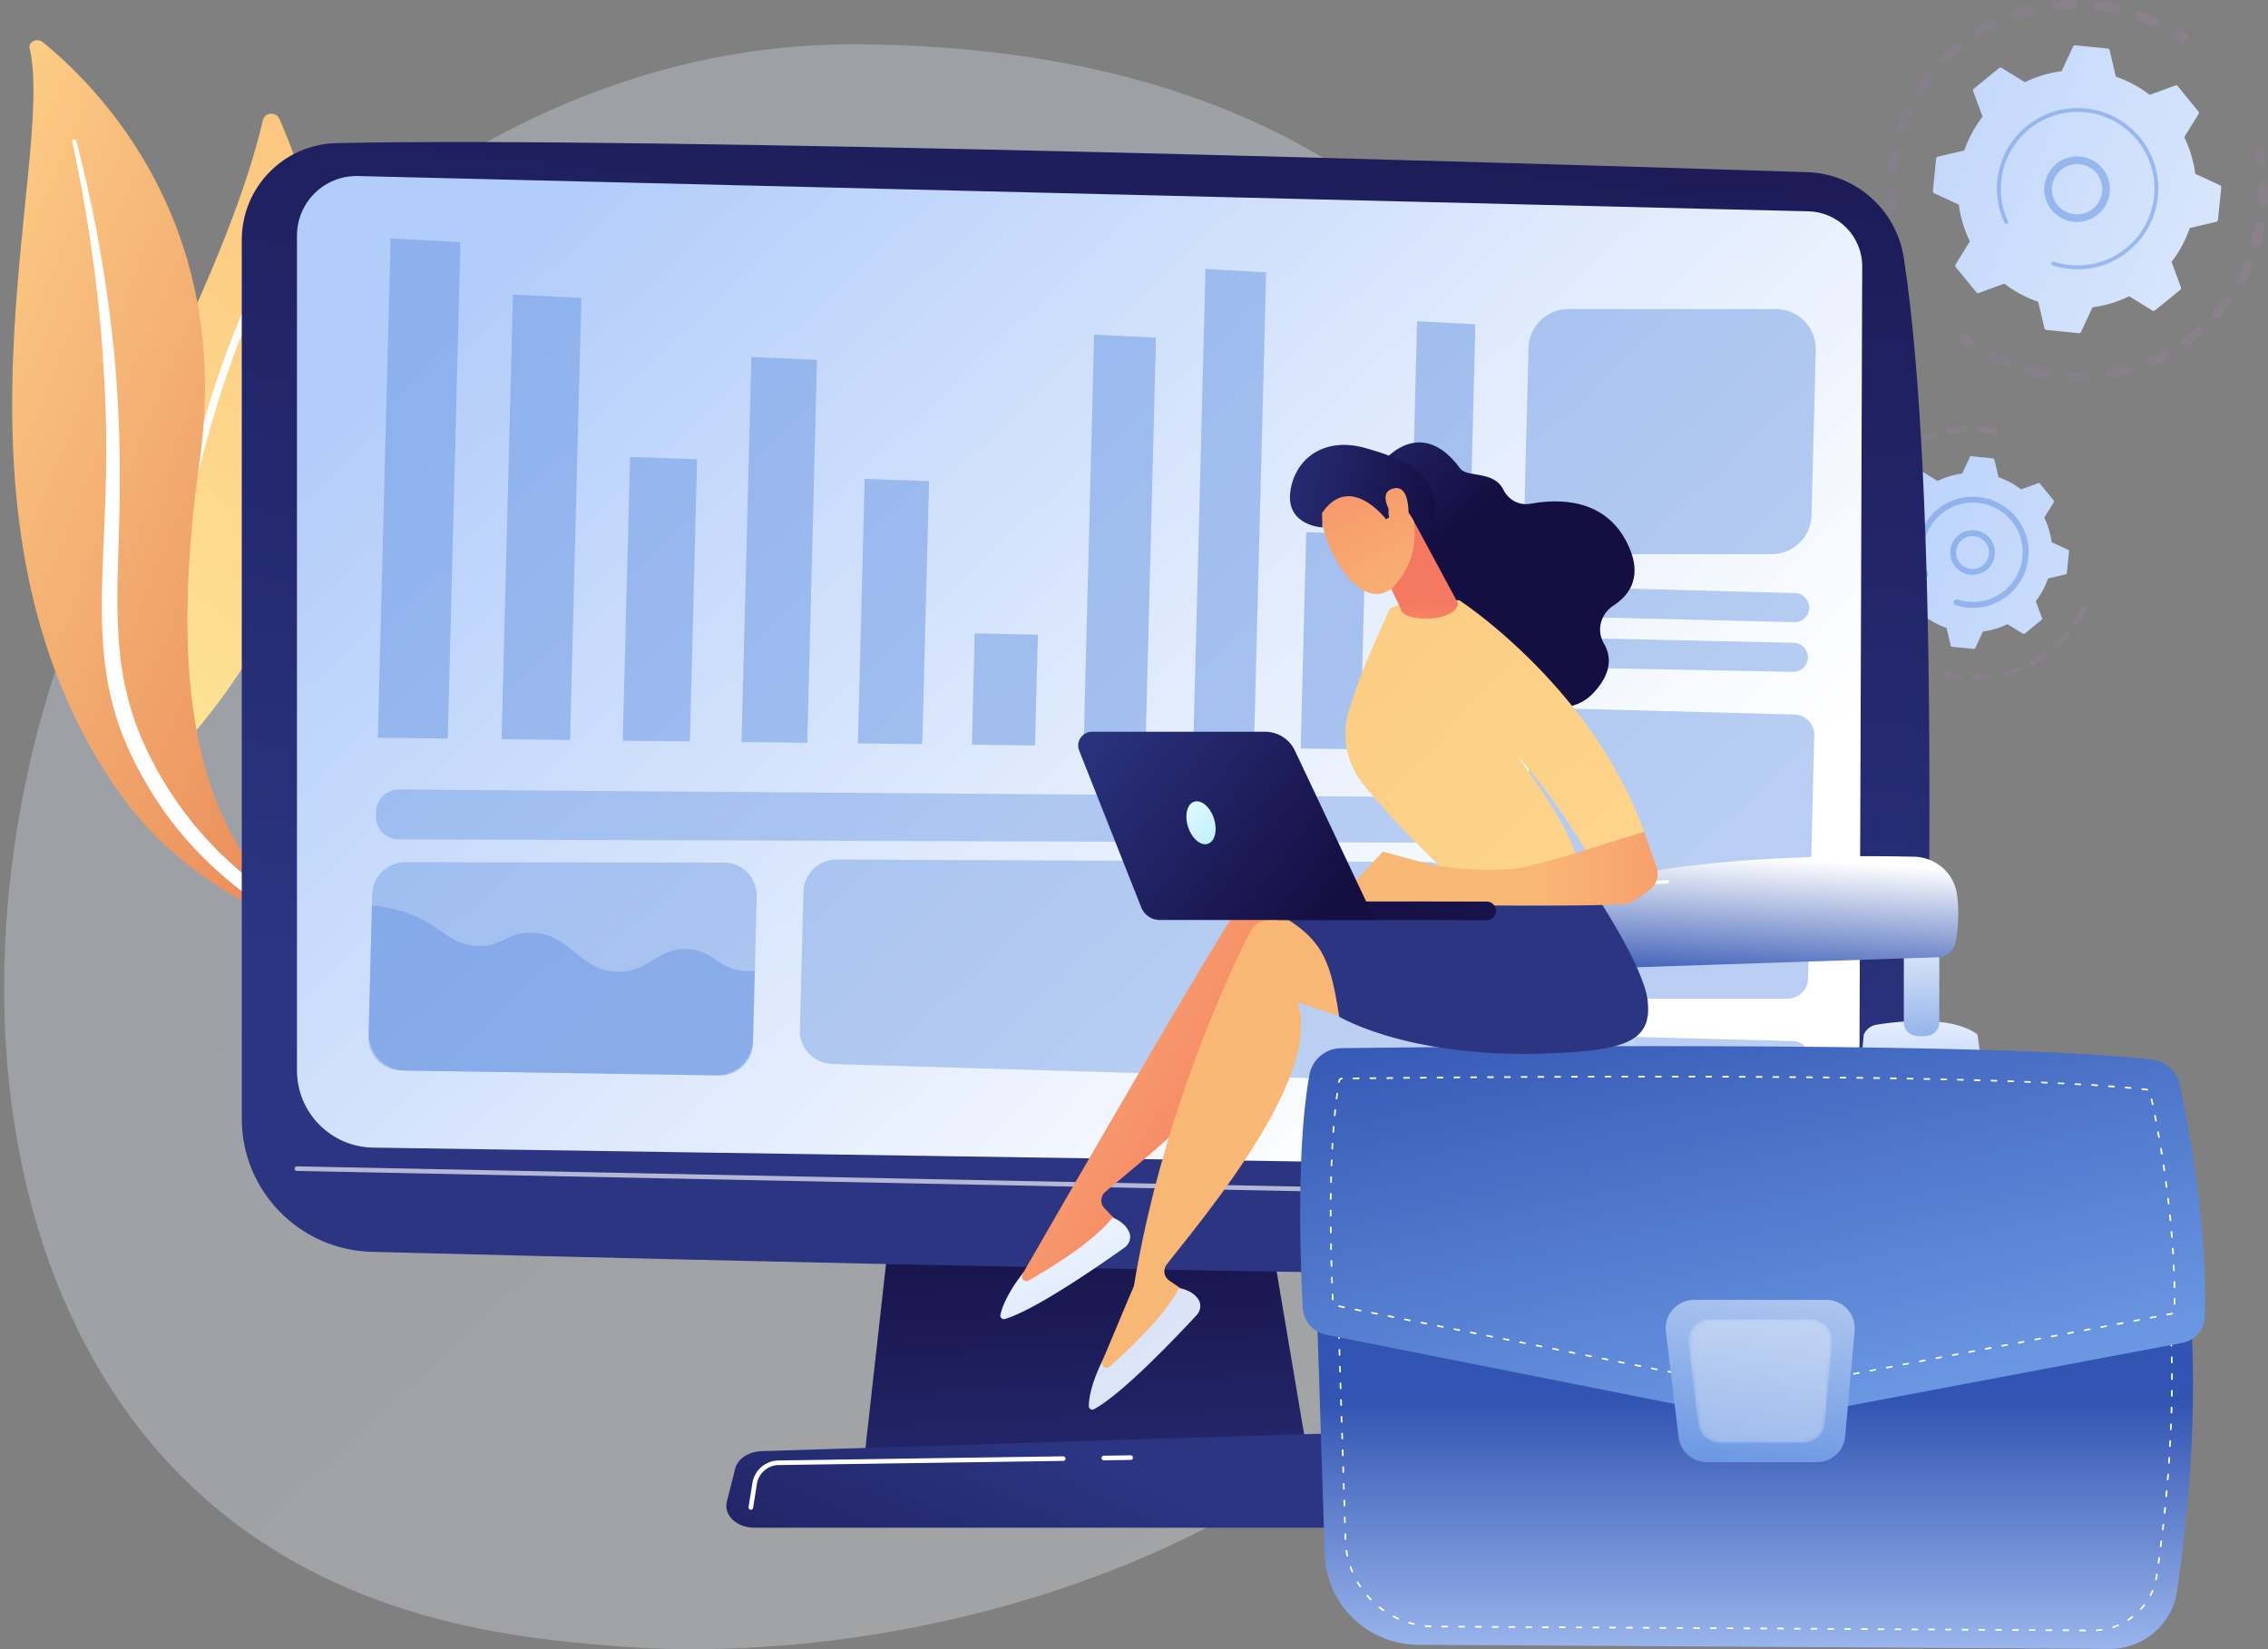
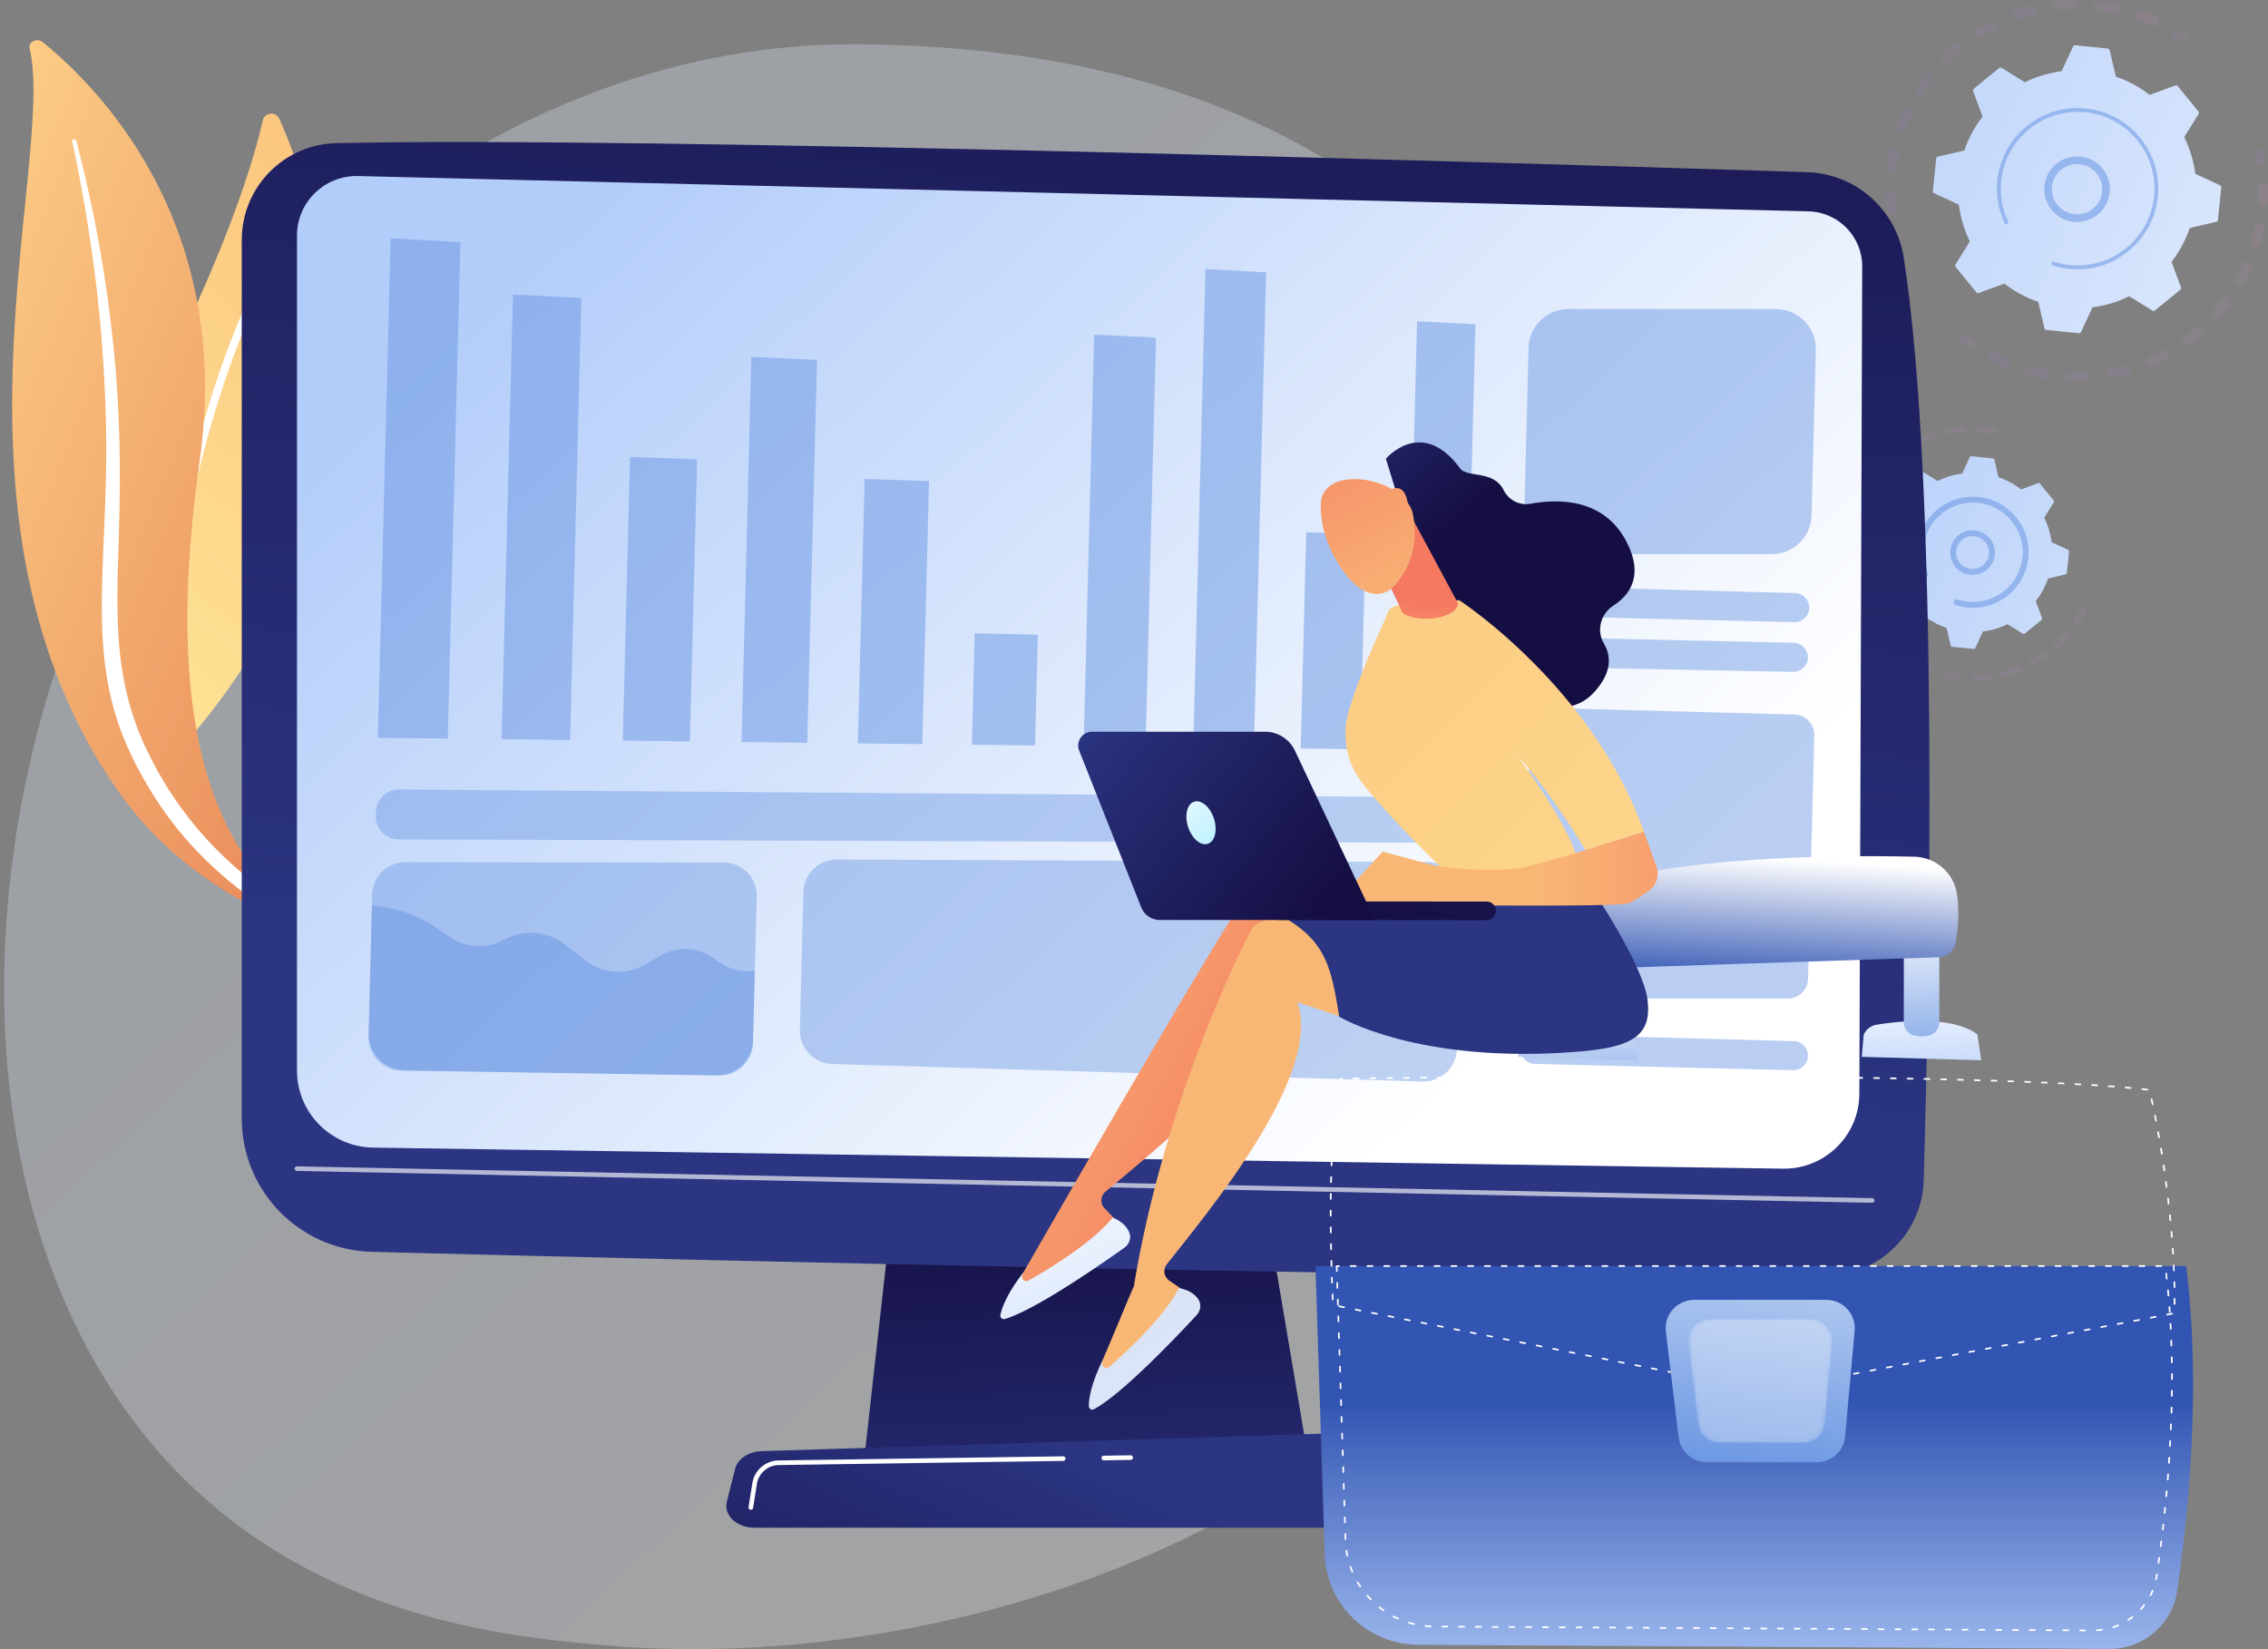
<svg xmlns="http://www.w3.org/2000/svg" width="550" height="400" fill="none">
  <rect width="100%" height="100%" fill="#808080" stroke="none" />
  <path fill="url(#a)" d="M379.435 275.141c-31.23 94.916-149.506 130.8-230.887 124.07-22.229-1.84-66.938-5.533-101.851-38.505-67.036-63.323-56.71-195.685 7.465-273.599C62.423 77.073 119.635 9.834 208.79 10.74c51.588.516 103.135 12.71 141.202 50.016 19.592 19.203 32.109 44.831 38.319 71.532 10.744 46.168 5.86 98.051-8.875 142.854Z" opacity=".3" />
  <path fill="url(#b)" d="M40.948 184.63c-1.66 1.769-4.59 1.254-5.595-.948-5.526-12.194-18.043-48.078 2.623-89.411 17.457-34.91 23.596-55.492 25.732-65.024.446-2.02 3.223-2.286 4.06-.39 9.21 20.847 33.546 91.808-26.82 155.773Z" />
  <path fill="#fff" d="M37.92 183.334c-.055.013-.125.013-.18.013a.949.949 0 0 1-.936-.961c.014-.599 1.158-59.854 23.234-109.479a.958.958 0 0 1 1.256-.487.956.956 0 0 1 .488 1.254c-21.908 49.276-23.066 108.154-23.066 108.74a.944.944 0 0 1-.796.92Z" />
  <path fill="url(#c)" d="M7.18 11.701c-.364-1.546 1.813-2.578 3.153-1.505 13.591 11.01 46.23 43.954 38.095 101.536-10.2 72.242 7.242 98.609 28.969 114.676 0 0-29.835-7.567-48.603-34.309C-17.283 126.434 13.668 39.294 7.18 11.701Z" />
  <path fill="#fff" d="M17.52 34.277c1.701 8.041 3.209 16.11 4.38 24.207a349.74 349.74 0 0 1 2.792 24.36c.6 8.138 1.032 16.29 1.06 24.442.07 8.153-.28 16.291-.642 24.471-.32 8.167-.698 16.403-.098 24.694.587 8.278 2.33 16.626 5.791 24.444.866 1.951 1.773 3.888 2.805 5.769.991 1.895 2.08 3.749 3.21 5.588a87.455 87.455 0 0 0 7.702 10.591c5.736 6.717 12.67 12.682 20.29 17.74.81.53 1.953.404 2.567-.292.6-.683.475-1.645-.293-2.188-1.814-1.268-3.614-2.564-5.33-3.916-.88-.669-1.716-1.366-2.568-2.049-.823-.71-1.674-1.393-2.47-2.118-3.237-2.885-6.237-5.95-8.958-9.197-5.47-6.467-9.866-13.671-13.187-21.141a69.801 69.801 0 0 1-3.837-11.525c-.935-3.916-1.521-7.915-1.856-11.929-.656-8.04-.363-16.193-.112-24.373.237-8.18.419-16.388.196-24.61-.098-4.112-.28-8.209-.545-12.306-.125-2.048-.279-4.097-.446-6.145a293.815 293.815 0 0 0-.6-6.132 343.85 343.85 0 0 0-3.517-24.415c-1.507-8.097-3.279-16.152-5.386-24.137-.056-.223-.321-.376-.586-.32-.251.041-.419.264-.363.487Z" />
  <g opacity=".3">
    <path fill="url(#d)" d="M458.743 52.164a1.16 1.16 0 0 1-1.15-1.035 45.332 45.332 0 0 1-.24-3.94 1.159 1.159 0 0 1 1.137-1.186h.026c.632 0 1.15.505 1.163 1.136.025 1.25.101 2.513.227 3.75a1.162 1.162 0 0 1-1.036 1.275h-.127Zm.076-10.087c-.05 0-.088 0-.139-.013a1.162 1.162 0 0 1-1.011-1.287c.151-1.3.366-2.614.632-3.901a1.137 1.137 0 0 1 1.365-.896c.632.126 1.037.744.898 1.363a40.5 40.5 0 0 0-.595 3.699 1.159 1.159 0 0 1-1.15 1.035Zm2.301-9.822c-.127 0-.266-.025-.392-.063a1.153 1.153 0 0 1-.708-1.477 43.484 43.484 0 0 1 1.492-3.661 1.162 1.162 0 0 1 2.111.972 43.105 43.105 0 0 0-1.416 3.472 1.173 1.173 0 0 1-1.087.757Zm4.437-9.064c-.215 0-.43-.063-.62-.177a1.16 1.16 0 0 1-.353-1.603 44.614 44.614 0 0 1 2.262-3.232 1.162 1.162 0 1 1 1.846 1.414 40.433 40.433 0 0 0-2.149 3.08 1.213 1.213 0 0 1-.986.518Zm6.346-7.852a1.157 1.157 0 0 1-.809-1.982 44.712 44.712 0 0 1 2.932-2.651 1.162 1.162 0 0 1 1.631.151 1.157 1.157 0 0 1-.152 1.629 44.165 44.165 0 0 0-2.781 2.524 1.188 1.188 0 0 1-.821.329Zm7.938-6.25c-.391 0-.771-.189-.986-.542a1.146 1.146 0 0 1 .367-1.591 46.03 46.03 0 0 1 3.438-1.944 1.157 1.157 0 0 1 1.555.505 1.154 1.154 0 0 1-.505 1.553 45.915 45.915 0 0 0-3.274 1.843c-.177.113-.38.177-.595.177Zm42.5-2.764c-.164 0-.329-.038-.48-.101a41.964 41.964 0 0 0-3.489-1.401 1.153 1.153 0 0 1-.708-1.478 1.155 1.155 0 0 1 1.479-.707c1.239.442 2.477.935 3.666 1.478.581.265.847.946.581 1.527-.189.43-.607.682-1.049.682Zm-33.385-1.578c-.481 0-.936-.303-1.1-.783a1.16 1.16 0 0 1 .72-1.477 43.59 43.59 0 0 1 3.793-1.124 1.152 1.152 0 0 1 1.403.846 1.15 1.15 0 0 1-.847 1.402 45.35 45.35 0 0 0-3.603 1.073.897.897 0 0 1-.366.063Zm23.778-1.528c-.076 0-.152-.012-.228-.025a45.547 45.547 0 0 0-3.716-.593 1.173 1.173 0 0 1-1.024-1.288A1.165 1.165 0 0 1 509.055.29c1.302.152 2.617.366 3.906.619a1.16 1.16 0 0 1 .91 1.363 1.159 1.159 0 0 1-1.137.947Zm-13.918-.656a1.162 1.162 0 0 1-1.151-1.035 1.162 1.162 0 0 1 1.037-1.276A45.604 45.604 0 0 1 502.646 0h.025a1.162 1.162 0 0 1 .026 2.323 41.335 41.335 0 0 0-3.755.24c-.038-.013-.088 0-.126 0Z" opacity=".3" />
    <path fill="url(#e)" d="M529.42 10.352c-.228 0-.455-.063-.657-.202-.493-.34-.999-.682-1.505-.997a1.161 1.161 0 1 1 1.252-1.957c.531.34 1.062.694 1.58 1.048.531.366.657 1.085.291 1.616a1.195 1.195 0 0 1-.961.492Z" opacity=".3" />
  </g>
  <g opacity=".3">
    <path fill="url(#f)" d="M548.268 40.234a1.177 1.177 0 0 1-1.151-.972 29.23 29.23 0 0 0-.328-1.78 1.153 1.153 0 0 1 .91-1.363 1.155 1.155 0 0 1 1.365.909c.126.618.24 1.25.341 1.868a1.156 1.156 0 0 1-.96 1.326c-.051.012-.114.012-.177.012Z" opacity=".3" />
    <path fill="url(#g)" d="M503.708 92.524c-.531 0-1.074-.013-1.605-.025a1.167 1.167 0 0 1-1.125-1.2 1.152 1.152 0 0 1 1.201-1.123 45.24 45.24 0 0 0 3.703-.025 1.159 1.159 0 0 1 1.214 1.098 1.159 1.159 0 0 1-1.1 1.212c-.758.038-1.517.063-2.288.063Zm-7.698-.656c-.063 0-.127 0-.203-.013a43.52 43.52 0 0 1-3.805-.82 1.162 1.162 0 0 1-.834-1.414 1.164 1.164 0 0 1 1.416-.834c1.188.303 2.402.568 3.615.77.632.114 1.062.707.948 1.339a1.14 1.14 0 0 1-1.137.972Zm16.041-.127a1.161 1.161 0 0 1-1.137-.946 1.152 1.152 0 0 1 .922-1.351 45.006 45.006 0 0 0 3.603-.833c.62-.165 1.252.189 1.429.807.177.62-.19 1.25-.809 1.427-1.252.341-2.529.644-3.793.884-.063.012-.139.012-.215.012Zm-25.598-2.613c-.152 0-.291-.025-.442-.088a44.783 44.783 0 0 1-3.54-1.629 1.165 1.165 0 0 1-.506-1.565 1.168 1.168 0 0 1 1.568-.505 47.267 47.267 0 0 0 3.35 1.553c.594.24.872.921.632 1.515a1.13 1.13 0 0 1-1.062.72Zm35.105-.29a1.157 1.157 0 0 1-.456-2.222 42.244 42.244 0 0 0 3.325-1.603 1.155 1.155 0 0 1 1.568.48 1.152 1.152 0 0 1-.481 1.565 49.744 49.744 0 0 1-3.501 1.691 1.127 1.127 0 0 1-.455.089Zm8.633-4.911a1.15 1.15 0 0 1-.935-.48 1.152 1.152 0 0 1 .253-1.616c.998-.72 1.972-1.49 2.895-2.297a1.149 1.149 0 0 1 1.63.126c.417.48.367 1.212-.126 1.629a46.177 46.177 0 0 1-3.047 2.41 1.072 1.072 0 0 1-.67.228Zm7.358-6.691c-.279 0-.544-.1-.772-.29-.48-.43-.53-1.162-.101-1.629a45.961 45.961 0 0 0 2.326-2.866 1.155 1.155 0 0 1 1.618-.24c.519.38.62 1.112.241 1.617a46.652 46.652 0 0 1-2.453 3.017 1.102 1.102 0 0 1-.859.391Zm5.726-8.117c-.19 0-.379-.05-.556-.14a1.157 1.157 0 0 1-.455-1.577 40.284 40.284 0 0 0 1.643-3.308c.266-.58.948-.846 1.53-.593.581.265.847.947.594 1.527a47.444 47.444 0 0 1-1.732 3.485 1.185 1.185 0 0 1-1.024.606Zm3.792-9.178a.919.919 0 0 1-.316-.05 1.161 1.161 0 0 1-.796-1.44c.341-1.174.632-2.386.872-3.585a1.156 1.156 0 0 1 1.365-.91c.632.127 1.037.733.911 1.364a43.495 43.495 0 0 1-.923 3.775 1.146 1.146 0 0 1-1.113.846Zm1.682-9.784h-.076a1.157 1.157 0 0 1-1.087-1.225 49.2 49.2 0 0 0 .088-2.714c0-.328 0-.657-.013-.972a1.16 1.16 0 0 1 1.138-1.187 1.15 1.15 0 0 1 1.188 1.136c.013.341.013.682.013 1.023 0 .947-.025 1.906-.088 2.853a1.172 1.172 0 0 1-1.163 1.086Z" opacity=".3" />
    <path fill="url(#h)" d="M477.705 84.331c-.228 0-.468-.063-.67-.214-.519-.366-1.024-.745-1.53-1.124a1.163 1.163 0 0 1 1.416-1.843c.48.366.973.72 1.454 1.073.518.366.645 1.086.278 1.616a1.121 1.121 0 0 1-.948.492Z" opacity=".3" />
  </g>
  <path fill="url(#i)" d="M479.273 70.898c.152.177.392.24.607.164l6.194-2.272a28.379 28.379 0 0 0 8.204 4.406l1.504 6.413c.051.227.24.391.468.417l7.875.795a.528.528 0 0 0 .544-.316l2.768-5.971a28.594 28.594 0 0 0 8.912-2.676l5.613 3.471a.552.552 0 0 0 .632-.038l6.131-4.999a.553.553 0 0 0 .164-.606l-2.275-6.186a28.31 28.31 0 0 0 4.412-8.193l6.421-1.502a.538.538 0 0 0 .418-.467l.796-7.865a.526.526 0 0 0-.316-.543l-5.979-2.765a28.535 28.535 0 0 0-2.68-8.9l3.476-5.605a.55.55 0 0 0-.038-.631l-5.006-6.123a.555.555 0 0 0-.607-.164l-6.194 2.272a28.364 28.364 0 0 0-8.204-4.406l-1.504-6.413a.537.537 0 0 0-.468-.417l-7.875-.795a.528.528 0 0 0-.544.316l-2.768 5.97a28.591 28.591 0 0 0-8.912 2.677l-5.613-3.472a.552.552 0 0 0-.632.038l-6.131 5a.553.553 0 0 0-.164.606l2.275 6.186a28.333 28.333 0 0 0-4.412 8.193l-6.421 1.502a.536.536 0 0 0-.417.467l-.797 7.865a.526.526 0 0 0 .316.543l5.98 2.765a28.506 28.506 0 0 0 2.679 8.9l-3.476 5.605a.551.551 0 0 0 .038.631l5.006 6.123Z" />
  <path fill="#6C98E3" d="M503.696 53.843c-3.881 0-7.282-2.84-7.863-6.792-.645-4.33 2.376-8.383 6.712-9.014a7.898 7.898 0 0 1 5.904 1.477 7.85 7.85 0 0 1 3.122 5.214c.645 4.33-2.377 8.383-6.712 9.014a6.127 6.127 0 0 1-1.163.1Zm.012-14.039c-.303 0-.607.026-.897.064-3.325.492-5.638 3.598-5.145 6.918a6.105 6.105 0 0 0 6.927 5.138c3.325-.492 5.638-3.598 5.145-6.918a6.03 6.03 0 0 0-2.402-4.002 6.1 6.1 0 0 0-3.628-1.2Z" opacity=".56" />
  <path fill="#6C98E3" d="M503.86 65.319c-.67 0-1.34-.038-2.01-.102l-.632-.075a20.972 20.972 0 0 1-3.059-.657c-.012 0-.025-.012-.038-.012l-.114-.038-.227-.076a.447.447 0 0 1-.291-.58.47.47 0 0 1 .582-.304c1.251.404 2.566.682 3.881.808 6.573.67 12.691-2.184 16.509-7.006a18.576 18.576 0 0 0 3.906-9.633c.063-.643.101-1.275.101-1.919 0-4.267-1.454-8.37-4.197-11.728a18.55 18.55 0 0 0-12.552-6.754c-10.227-1.035-19.379 6.426-20.416 16.64a18.428 18.428 0 0 0 1.656 9.771.528.528 0 0 1 .038.202c0 .176-.101.34-.265.416a.461.461 0 0 1-.62-.227 19.517 19.517 0 0 1-1.744-10.264c1.087-10.718 10.707-18.557 21.426-17.472 5.196.53 9.886 3.043 13.185 7.082 2.882 3.523 4.412 7.828 4.412 12.31 0 .668-.038 1.337-.101 2.007-.531 5.188-3.047 9.872-7.092 13.167-3.539 2.916-7.85 4.444-12.338 4.444Z" opacity=".56" />
  <g opacity=".3">
    <path fill="url(#j)" d="M449.329 143.474a.703.703 0 0 1-.683-.518 28.684 28.684 0 0 1-.468-1.767.72.72 0 0 1 1.404-.316c.126.568.278 1.136.442 1.692a.708.708 0 0 1-.48.884c-.089.012-.152.025-.215.025Z" opacity=".3" />
    <path fill="url(#k)" d="M448.267 138.071a.713.713 0 0 1-.708-.644 32.573 32.573 0 0 1-.164-3.144c0-.214 0-.442.013-.656.012-.392.354-.695.733-.707a.716.716 0 0 1 .695.732c0 .215-.013.417-.013.631 0 .998.051 2.007.152 2.992a.711.711 0 0 1-.645.783c-.012.013-.037.013-.063.013Zm.152-7.424c-.038 0-.063 0-.101-.012a.714.714 0 0 1-.607-.808c.177-1.25.442-2.512.771-3.724a.728.728 0 0 1 .885-.505.72.72 0 0 1 .506.883 28.197 28.197 0 0 0-.733 3.56.732.732 0 0 1-.721.606Zm1.959-7.17a.716.716 0 0 1-.67-.985 30.723 30.723 0 0 1 1.669-3.421.707.707 0 0 1 .973-.265.705.705 0 0 1 .266.972 30.119 30.119 0 0 0-1.593 3.27.687.687 0 0 1-.645.429Zm3.666-6.464a.757.757 0 0 1-.43-.139.72.72 0 0 1-.151-.997 31.674 31.674 0 0 1 2.452-2.916.718.718 0 0 1 1.011-.026c.291.278.304.72.026 1.01a28.901 28.901 0 0 0-2.339 2.778.708.708 0 0 1-.569.29Zm5.133-5.378a.72.72 0 0 1-.456-1.275 32.828 32.828 0 0 1 3.085-2.234.708.708 0 0 1 .986.227.705.705 0 0 1-.228.984 28.612 28.612 0 0 0-2.945 2.134.662.662 0 0 1-.442.164Zm6.282-3.977a.71.71 0 0 1-.645-.404.715.715 0 0 1 .342-.946 32.74 32.74 0 0 1 3.539-1.414.715.715 0 0 1 .91.454.714.714 0 0 1-.455.909c-1.15.379-2.288.833-3.375 1.338a.736.736 0 0 1-.316.063Zm7.054-2.31a.729.729 0 0 1-.708-.581.725.725 0 0 1 .569-.845 34.355 34.355 0 0 1 3.78-.505.71.71 0 0 1 .758.669.71.71 0 0 1-.67.757c-1.213.089-2.427.24-3.603.48-.038.025-.076.025-.126.025Zm11.124-.088c-.038 0-.088 0-.126-.013a28.88 28.88 0 0 0-3.135-.379c-.165-.012-.316-.025-.468-.025a.73.73 0 0 1-.683-.757.722.722 0 0 1 .759-.682c.164.013.329.013.505.025 1.1.076 2.213.215 3.287.404a.719.719 0 0 1 .582.833.755.755 0 0 1-.721.594Z" opacity=".3" />
  </g>
  <g opacity=".3">
    <path fill="url(#l)" d="M478.757 165.162a.725.725 0 0 1-.72-.707c0-.391.316-.719.708-.719a28.15 28.15 0 0 0 3.565-.265.724.724 0 0 1 .809.618.723.723 0 0 1-.62.808c-1.226.152-2.49.24-3.742.265Zm-3.665-.176h-.076a33.276 33.276 0 0 1-3.704-.619.704.704 0 0 1-.531-.858.729.729 0 0 1 .86-.543 30.67 30.67 0 0 0 3.526.593.702.702 0 0 1 .632.783.712.712 0 0 1-.707.644Zm10.909-.808a.728.728 0 0 1-.695-.531.713.713 0 0 1 .505-.871 31.272 31.272 0 0 0 3.401-1.111.734.734 0 0 1 .935.404.722.722 0 0 1-.404.935 31.236 31.236 0 0 1-3.565 1.174h-.177Zm-18.039-.846a.802.802 0 0 1-.24-.038 30.791 30.791 0 0 1-3.439-1.502.713.713 0 1 1 .645-1.275 28.242 28.242 0 0 0 3.287 1.426.722.722 0 0 1 .43.922.736.736 0 0 1-.683.467Zm24.84-1.856a.732.732 0 0 1-.632-.366.71.71 0 0 1 .291-.972 31.147 31.147 0 0 0 3.033-1.894.725.725 0 0 1 .999.164.722.722 0 0 1-.164.998 34.553 34.553 0 0 1-3.173 1.994.934.934 0 0 1-.354.076Zm5.954-4.242a.725.725 0 0 1-.531-.227.715.715 0 0 1 .038-1.01 29.63 29.63 0 0 0 2.49-2.563.708.708 0 0 1 1.011-.075.705.705 0 0 1 .076 1.01 31.068 31.068 0 0 1-2.604 2.689.78.78 0 0 1-.48.176Zm4.753-5.554a.63.63 0 0 1-.392-.127.725.725 0 0 1-.202-.997 29.101 29.101 0 0 0 1.795-3.093.716.716 0 0 1 1.277.644 30.997 30.997 0 0 1-1.884 3.244.677.677 0 0 1-.594.329Z" opacity=".3" />
    <path fill="url(#m)" d="M461.414 159.999a.695.695 0 0 1-.404-.126 31.74 31.74 0 0 1-1.492-1.073.709.709 0 0 1-.139-.997.722.722 0 0 1 .998-.139c.456.353.936.694 1.416 1.022a.715.715 0 0 1 .19.998.638.638 0 0 1-.569.315Z" opacity=".3" />
  </g>
  <path fill="url(#n)" d="M462.008 150.758c.101.114.266.165.405.114l4.146-1.528a19.165 19.165 0 0 0 5.486 2.955l1.012 4.292a.362.362 0 0 0 .316.278l5.271.53a.36.36 0 0 0 .367-.215l1.845-4.002a19.305 19.305 0 0 0 5.967-1.792l3.754 2.322c.127.076.304.076.417-.025l4.109-3.345c.113-.101.164-.265.113-.404l-1.529-4.141a19.124 19.124 0 0 0 2.958-5.479l4.298-1.01a.362.362 0 0 0 .278-.316l.531-5.264a.356.356 0 0 0-.215-.366l-4.007-1.843a19.27 19.27 0 0 0-1.795-5.959l2.326-3.749c.076-.127.076-.303-.026-.417l-3.349-4.103a.382.382 0 0 0-.405-.113l-4.146 1.527a19.168 19.168 0 0 0-5.487-2.954l-1.011-4.292a.362.362 0 0 0-.316-.278l-5.271-.53a.358.358 0 0 0-.367.214l-1.845 4.002a19.334 19.334 0 0 0-5.967 1.793l-3.754-2.323c-.127-.076-.304-.076-.418.025l-4.108 3.346c-.114.101-.164.265-.114.404l1.53 4.141a19.097 19.097 0 0 0-2.958 5.479l-4.298 1.009a.362.362 0 0 0-.278.316l-.531 5.264a.358.358 0 0 0 .215.367l4.007 1.843a19.265 19.265 0 0 0 1.795 5.958l-2.326 3.75c-.076.126-.076.303.025.416l3.35 4.103Z" />
  <path fill="#6C98E3" d="M478.341 139.434a5.374 5.374 0 0 1-3.224-1.073 5.31 5.31 0 0 1-2.123-3.56 5.433 5.433 0 0 1 4.576-6.148 5.438 5.438 0 0 1 6.156 4.57 5.373 5.373 0 0 1-1.011 4.015 5.326 5.326 0 0 1-3.565 2.121c-.278.05-.544.075-.809.075Zm.012-9.392c-.189 0-.391.012-.581.038-2.174.315-3.679 2.348-3.363 4.519a3.921 3.921 0 0 0 1.568 2.613 3.996 3.996 0 0 0 2.958.745 3.93 3.93 0 0 0 2.617-1.565 3.988 3.988 0 0 0 .745-2.954c-.29-1.97-1.997-3.396-3.944-3.396Z" opacity=".56" />
  <path fill="#6C98E3" d="M478.441 147.425c-.455 0-.91-.025-1.365-.063-.91-.088-1.82-.278-2.693-.555l-.113-.038a.716.716 0 0 1-.455-.909.708.708 0 0 1 .897-.455c.809.265 1.656.442 2.516.531.05 0 .088.012.139.012a11.935 11.935 0 0 0 8.621-2.6c.013 0 .013-.013.025-.013.025-.013.038-.038.063-.051a12.002 12.002 0 0 0 4.374-8.117 11.953 11.953 0 0 0-2.654-8.824 12.035 12.035 0 0 0-8.129-4.368 11.968 11.968 0 0 0-8.836 2.651 12.01 12.01 0 0 0-4.374 8.117 12.02 12.02 0 0 0 1.075 6.325c.05.101.063.202.063.303 0 .265-.152.53-.417.644a.718.718 0 0 1-.948-.341 13.531 13.531 0 0 1-1.277-5.706c0-.455.025-.909.063-1.364a13.42 13.42 0 0 1 4.892-9.089 13.429 13.429 0 0 1 9.898-2.967 13.444 13.444 0 0 1 9.102 4.886 13.357 13.357 0 0 1 3.047 8.496c0 .454-.026.921-.076 1.388-.721 6.919-6.599 12.107-13.438 12.107Z" opacity=".56" />
  <path fill="url(#o)" d="m218.893 270.481-9.276 83.066h107.594l-14.02-83.066h-84.298Z" />
  <path fill="url(#p)" d="M340.393 370.534H182.926c-4.273 0-7.49-3.034-6.661-6.311l2.014-7.982c.601-2.401 3.25-4.17 6.385-4.267l151.798-4.737c3.281-.098 6.189 1.638 6.904 4.137l3.639 12.703c.959 3.326-2.274 6.457-6.612 6.457Z" />
  <path fill="url(#q)" d="M58.63 58.19v213.118c0 17.539 13.988 31.864 31.533 32.319 77.946 2.011 278.692 6.878 352.885 5.775 12.753-.194 23.085-10.383 23.459-23.103 1.429-49.515 3.752-168.566-4.841-223.825-1.804-11.633-11.648-20.345-23.443-20.718-65.307-2.093-282.428-8.712-356.589-7.041-12.801.26-23.003 10.691-23.003 23.476Z" />
  <path fill="url(#r)" d="M72.017 57.151v202.475c0 10.237 8.22 18.576 18.471 18.723l341.887 5.11c10.153.146 18.487-8.015 18.52-18.155l.698-200.657c.033-7.252-5.767-13.206-13.029-13.385L86.833 42.696C78.71 42.5 72.017 49.023 72.017 57.15Z" />
  <path fill="#fff" d="m454.014 291.734-382.013-7.722a.562.562 0 0 1-.552-.568c0-.308.276-.568.568-.552l381.997 7.723c.309 0 .552.26.552.568a.547.547 0 0 1-.552.551Z" opacity=".65" />
  <path fill="#fff" d="M267.678 354.197a.573.573 0 0 1-.569-.552c0-.308.244-.568.553-.568l6.498-.097h.016c.309 0 .552.243.569.551a.561.561 0 0 1-.553.568l-6.514.098c.016 0 .016 0 0 0ZM182.081 366.185H182a.57.57 0 0 1-.472-.649l.926-5.808a6.53 6.53 0 0 1 6.369-5.5l68.994-1.006c.309 0 .569.244.569.552a.562.562 0 0 1-.552.568l-68.995 1.005a5.43 5.43 0 0 0-5.28 4.559l-.926 5.809a.546.546 0 0 1-.552.47Z" />
  <path fill="#6C98E3" d="m97.263 259.643 77.214 1.201c4.387.065 8.009-3.407 8.123-7.788l.91-35.644a7.988 7.988 0 0 0-7.993-8.193l-77.247-.097c-4.338 0-7.895 3.456-8.01 7.788l-.877 34.556c-.113 4.43 3.428 8.112 7.88 8.177Z" opacity=".43" />
  <g fill="#6C98E3" opacity=".72">
    <path d="m340.995 181.865 14.166.163 2.631-103.38-14.149-.73-2.648 103.947ZM315.423 181.557l14.443.179 1.332-52.193-14.426-.454-1.349 52.468ZM289.366 181.265l14.718.162 2.957-115.368-14.702-.811-2.973 116.017ZM262.788 180.941l15.01.179 2.535-99.226-14.995-.73-2.55 99.777ZM235.69 180.632l15.304.178.698-26.866-15.319-.341-.683 27.029ZM208.041 180.308l15.611.178 1.641-63.792-15.612-.536-1.64 64.15ZM179.822 179.968l15.937.194 2.372-92.865-15.921-.714-2.388 93.385ZM151.019 179.642l16.278.179 1.754-68.416-16.261-.584-1.771 68.821ZM121.631 179.285l16.619.195 2.729-107.207-16.586-.828-2.762 107.84ZM91.626 178.946l16.96.194 3.07-120.414-16.928-.908-3.102 121.128Z" opacity=".72" />
  </g>
  <path fill="#6C98E3" d="m372.235 161.747 62.594 1.217a3.528 3.528 0 0 0 .146-7.057l-62.594-1.396a3.521 3.521 0 0 0-3.606 3.44v.178a3.527 3.527 0 0 0 3.46 3.618ZM372.526 149.385l62.594 1.525c1.949.049 3.558-1.492 3.623-3.439.048-1.947-1.495-3.569-3.428-3.618l-62.594-1.687a3.534 3.534 0 0 0-3.623 3.439v.179c-.065 1.947 1.478 3.553 3.428 3.601ZM372.218 258.053l62.594 1.525c1.949.049 3.558-1.492 3.623-3.439.048-1.947-1.495-3.57-3.428-3.618l-62.594-1.688a3.536 3.536 0 0 0-3.623 3.44v.178a3.486 3.486 0 0 0 3.428 3.602ZM369.261 236.508c-.098 3.115 2.42 5.694 5.539 5.694h58.484a4.945 4.945 0 0 0 5.182-4.818l1.511-59.007c.065-2.742-2.095-5.013-4.825-5.078l-59.02-1.557a4.955 4.955 0 0 0-5.084 4.834l-1.787 59.932Z" opacity=".47" />
  <path fill="#6C98E3" d="M115.555 229.451c5.913.373 6.888-3.034 12.72-3.213 9.894-.308 12.07 9.362 21.607 9.459 7.781.081 9.909-6.36 17.577-5.451 5.702.681 6.742 4.51 12.298 5.208 1.105.129 2.209.129 3.282 0l-.423 16.824c-.13 4.818-4.11 8.631-8.919 8.55l-75.46-1.168c-4.987-.081-8.967-4.202-8.837-9.199l.796-30.858c4.987.487 8.61 1.703 11.193 2.92 6.206 2.92 8.204 6.555 14.166 6.928Z" opacity=".53" />
  <path fill="#6C98E3" d="M379.301 134.41h50.345c5.247 0 9.536-4.169 9.666-9.409l1.023-40.122c.146-5.435-4.24-9.913-9.666-9.913H380.34c-5.247 0-9.536 4.17-9.666 9.41l-1.023 40.122c-.163 5.435 4.207 9.912 9.65 9.912Z" opacity=".47" />
  <path fill="#6C98E3" d="m96.662 203.59 252.52.811a5.538 5.538 0 0 0 5.556-5.386 5.52 5.52 0 0 0-5.491-5.663l-252.488-1.865a5.53 5.53 0 0 0-5.572 5.386l-.032 1.055c-.098 3.098 2.404 5.646 5.507 5.662ZM201.835 258.069l143.139 4.251c4.483.13 8.22-3.391 8.334-7.868l.942-37.088c.113-4.527-3.525-8.275-8.058-8.291l-143.237-.6c-4.402-.016-8.009 3.488-8.122 7.869l-.861 33.437c-.098 4.445 3.411 8.161 7.863 8.29Z" opacity=".43" />
  <path fill="url(#s)" d="m319.009 307.083 2.245 69.9c.395 12.186 10.403 21.891 22.674 21.959l167.631.993c8.192.051 15.185-5.905 16.384-13.966 2.623-17.646 5.964-49.242 2.194-78.886H319.009Z" />
  <path fill="#fff" d="M505.646 395.657h-1.217a.199.199 0 0 1-.206-.206c0-.119.086-.205.206-.205h1.217c.12 0 .206.086.206.205-.018.103-.103.206-.206.206Zm2.845-.034c-.103 0-.189-.086-.206-.189 0-.12.086-.205.189-.222.394-.017.805-.069 1.199-.12.103-.017.206.068.223.171.017.103-.068.205-.171.223a7.518 7.518 0 0 1-1.234.137Zm-6.924 0h-1.217a.199.199 0 0 1-.206-.206c0-.12.086-.205.206-.205h1.217c.12 0 .206.085.206.205 0 .12-.086.206-.206.206Zm-4.062-.018h-1.217a.197.197 0 0 1-.205-.205c0-.12.085-.205.205-.205h1.217c.12 0 .206.085.206.205-.017.103-.103.205-.206.205Zm-4.079-.034h-1.217a.197.197 0 0 1-.205-.205c0-.12.103-.206.205-.206h1.217c.12 0 .206.086.206.206s-.086.205-.206.205Zm-4.062-.017h-1.216a.198.198 0 0 1-.206-.205c0-.12.086-.206.206-.206h1.216c.12 0 .206.086.206.206-.017.12-.103.205-.206.205Zm-4.079-.017h-1.216a.198.198 0 0 1-.206-.205c0-.12.103-.206.206-.206h1.216c.12 0 .206.086.206.206a.209.209 0 0 1-.206.205Zm-4.061-.034h-1.217a.199.199 0 0 1-.206-.206c0-.119.086-.205.206-.205h1.217c.12 0 .205.086.205.205 0 .12-.102.206-.205.206Zm-4.079-.017h-1.217a.199.199 0 0 1-.206-.206c0-.12.086-.205.206-.205h1.217c.12 0 .205.085.205.205a.208.208 0 0 1-.205.206Zm-4.062-.035h-1.217a.198.198 0 0 1-.206-.205c0-.12.086-.205.206-.205h1.217c.12 0 .206.085.206.205 0 .12-.103.205-.206.205Zm-4.079-.017h-1.217a.197.197 0 0 1-.205-.205c0-.12.085-.206.205-.206h1.217c.12 0 .206.086.206.206s-.086.205-.206.205Zm-4.062-.017h-1.217a.197.197 0 0 1-.205-.205c0-.12.085-.206.205-.206h1.217c.12 0 .206.086.206.206 0 .102-.103.205-.206.205Zm-4.079-.034h-1.217a.198.198 0 0 1-.205-.205c0-.12.086-.206.205-.206h1.217c.12 0 .206.086.206.206a.198.198 0 0 1-.206.205Zm-4.062-.017h-1.216a.199.199 0 0 1-.206-.206c0-.119.086-.205.206-.205h1.216c.12 0 .206.086.206.205 0 .12-.103.206-.206.206Zm-4.078-.034h-1.217a.199.199 0 0 1-.206-.206c0-.12.086-.205.206-.205h1.217c.12 0 .205.085.205.205 0 .12-.085.206-.205.206Zm-4.062-.018h-1.217a.198.198 0 0 1-.206-.205c0-.12.086-.205.206-.205h1.217c.12 0 .205.085.205.205 0 .12-.102.205-.205.205Zm-4.079-.017h-1.217a.198.198 0 0 1-.206-.205c0-.12.103-.188.206-.205h1.217c.12 0 .205.085.205.205a.207.207 0 0 1-.205.205Zm-4.062-.034h-1.217a.197.197 0 0 1-.205-.205c0-.12.085-.206.205-.206h1.217c.12 0 .206.086.206.206s-.103.205-.206.205Zm-4.079-.017h-1.217a.197.197 0 0 1-.205-.205c0-.12.102-.206.205-.206h1.217c.12 0 .206.086.206.206a.209.209 0 0 1-.206.205Zm-4.062-.034h-1.217a.198.198 0 0 1-.205-.206c0-.119.085-.205.205-.205h1.217c.12 0 .206.086.206.205 0 .12-.103.206-.206.206Zm-4.079-.017h-1.216a.199.199 0 0 1-.206-.206c0-.12.103-.205.206-.205h1.216c.12 0 .206.085.206.205 0 .12-.086.206-.206.206Zm-4.061-.017h-1.217a.199.199 0 0 1-.206-.206c0-.12.086-.205.206-.205h1.217c.12 0 .205.085.205.205 0 .103-.103.206-.205.206Zm-4.079-.035h-1.217a.198.198 0 0 1-.206-.205c0-.12.086-.205.206-.205h1.217c.12 0 .205.085.205.205 0 .12-.085.205-.205.205Zm-4.062-.017h-1.217a.198.198 0 0 1-.206-.205c0-.12.086-.206.206-.206h1.217c.12 0 .206.086.206.206s-.103.205-.206.205Zm-4.079-.034h-1.217a.198.198 0 0 1-.206-.205c0-.12.086-.206.206-.206h1.217c.12 0 .206.086.206.206a.198.198 0 0 1-.206.205Zm-4.062-.017h-1.217a.198.198 0 0 1-.205-.206c0-.119.085-.205.205-.205h1.217c.12 0 .206.086.206.205 0 .12-.103.206-.206.206Zm-4.079-.017h-1.217a.198.198 0 0 1-.205-.206c0-.119.085-.205.205-.205h1.217c.12 0 .206.086.206.205a.209.209 0 0 1-.206.206Zm-4.062-.035H398.6a.198.198 0 0 1-.206-.205c0-.12.086-.205.206-.205h1.216c.12 0 .206.085.206.205 0 .12-.086.205-.206.205Zm-4.061-.017c-.018 0-.018 0 0 0h-1.217a.198.198 0 0 1-.206-.205c0-.12.086-.205.206-.205h1.217c.12 0 .205.085.205.205-.017.103-.103.205-.205.205Zm-4.079-.034h-1.217a.198.198 0 0 1-.206-.205c0-.12.086-.206.206-.206h1.217c.12 0 .205.086.205.206s-.085.205-.205.205Zm-4.062-.017c-.017 0 0 0 0 0h-1.217a.198.198 0 0 1-.206-.205c0-.12.103-.189.206-.206h1.217c.12 0 .206.086.206.206-.018.119-.103.205-.206.205Zm-4.079-.017h-1.217a.198.198 0 0 1-.206-.205c0-.12.086-.206.206-.206h1.217c.12 0 .206.086.206.206a.209.209 0 0 1-.206.205Zm-4.062-.034h-1.217a.198.198 0 0 1-.205-.206c0-.119.102-.205.205-.205h1.217c.12 0 .206.086.206.205-.017.12-.103.206-.206.206Zm-4.079-.017h-1.217a.198.198 0 0 1-.205-.206c0-.12.085-.205.205-.205h1.217c.12 0 .206.085.206.205 0 .12-.086.206-.206.206Zm137.073-.018c-.086 0-.171-.051-.189-.136a.2.2 0 0 1 .138-.257c.377-.12.754-.274 1.131-.428.102-.034.222 0 .274.103.051.102 0 .222-.103.273a13.27 13.27 0 0 1-1.165.428c-.035 0-.069.017-.086.017Zm-141.135-.017h-1.216a.198.198 0 0 1-.206-.205c0-.12.103-.205.206-.205h1.216c.12 0 .206.085.206.205-.017.12-.103.205-.206.205Zm-4.079-.017h-1.216a.198.198 0 0 1-.206-.205c0-.12.086-.206.206-.206h1.216c.12 0 .206.086.206.206s-.086.205-.206.205Zm-4.061-.017h-1.217a.198.198 0 0 1-.206-.205c0-.12.086-.206.206-.206h1.217c.12 0 .205.086.205.206-.017.102-.102.205-.205.205Zm-4.079-.034h-1.217a.198.198 0 0 1-.206-.205c0-.12.086-.206.206-.206h1.217c.12 0 .205.086.205.206a.197.197 0 0 1-.205.205Zm-4.062-.017h-1.217a.199.199 0 0 1-.206-.206c0-.119.086-.205.206-.205h1.217c.12 0 .206.086.206.205 0 .12-.103.206-.206.206Zm-4.079-.034h-1.217a.198.198 0 0 1-.205-.206c0-.12.085-.205.205-.205h1.217c.12 0 .206.085.206.205 0 .12-.086.206-.206.206Zm-4.062-.035c-.017 0 0 0 0 0a15.125 15.125 0 0 1-1.234-.102.22.22 0 0 1-.188-.223c.017-.12.103-.188.223-.188.394.034.805.068 1.199.085.12 0 .206.103.189.206 0 .137-.086.222-.189.222Zm-4.027-.582h-.052c-.394-.102-.805-.205-1.182-.325-.103-.034-.172-.154-.137-.257.034-.102.154-.171.257-.136.377.119.771.222 1.165.308.103.034.172.137.154.239-.034.103-.12.171-.205.171Zm173.234-1.027a.211.211 0 0 1-.171-.085c-.069-.086-.034-.223.051-.274.343-.222.669-.462.977-.702a.216.216 0 0 1 .292.034.214.214 0 0 1-.035.291c-.325.257-.668.497-1.011.719-.017.017-.051.017-.103.017Zm-177.073-.291c-.035 0-.052 0-.086-.017a33.048 33.048 0 0 1-1.114-.53.2.2 0 0 1-.086-.274.201.201 0 0 1 .275-.086c.359.189.719.36 1.079.531.103.051.155.171.103.274-.017.051-.103.102-.171.102Zm-3.531-2.002a.325.325 0 0 1-.12-.034c-.343-.24-.668-.48-.994-.736a.214.214 0 0 1-.034-.291.213.213 0 0 1 .291-.034c.309.239.634.496.977.718.086.069.12.189.052.291-.052.052-.103.086-.172.086Zm183.689-.342a.192.192 0 0 1-.137-.052c-.085-.068-.085-.205-.017-.291.274-.291.531-.616.771-.924.069-.085.189-.103.292-.034.085.068.102.188.034.291-.257.325-.514.65-.788.958-.035.035-.103.052-.155.052Zm-186.791-2.294a.156.156 0 0 1-.137-.068 21.209 21.209 0 0 1-.84-.907.214.214 0 0 1 .017-.291.213.213 0 0 1 .292.017c.257.308.531.599.822.89.086.085.069.205 0 .291a.208.208 0 0 1-.154.068Zm189.088-1.044c-.034 0-.069 0-.086-.017-.103-.051-.137-.171-.086-.274a12.4 12.4 0 0 0 .497-1.095c.052-.103.155-.154.275-.103.103.051.154.154.103.274-.155.376-.326.753-.515 1.13-.051.034-.12.085-.188.085Zm-191.624-2.105a.211.211 0 0 1-.172-.086 35.773 35.773 0 0 1-.651-1.044c-.051-.102-.017-.222.069-.274.102-.051.222-.017.274.069.205.342.411.684.634 1.027.069.085.034.222-.051.274-.035.017-.069.034-.103.034Zm192.961-1.729h-.035c-.102-.017-.188-.137-.154-.239.069-.291.12-.6.171-.908l.035-.273c.017-.103.12-.189.223-.172.102.018.188.12.171.223l-.034.274c-.052.308-.103.633-.172.924-.017.12-.103.171-.205.171Zm-194.881-1.865a.21.21 0 0 1-.188-.12c-.155-.377-.309-.77-.446-1.147-.034-.103.017-.222.12-.257.103-.034.223.017.257.12.137.377.274.753.429 1.13.051.102 0 .222-.103.274h-.069Zm195.498-2.14h-.035c-.102-.017-.188-.12-.171-.222.051-.394.103-.805.171-1.216.017-.102.12-.188.223-.171.103.017.189.12.172.223-.052.411-.103.804-.172 1.215 0 .086-.086.171-.188.171Zm-196.715-1.729c-.102 0-.171-.068-.205-.154a24.277 24.277 0 0 1-.223-1.215c-.017-.102.051-.222.171-.239a.212.212 0 0 1 .24.171c.052.393.137.787.206 1.181.017.102-.052.222-.154.239 0 .017-.017.017-.035.017Zm197.246-2.31h-.034a.194.194 0 0 1-.172-.223l.154-1.215a.194.194 0 0 1 .223-.171c.12.017.189.12.172.222l-.155 1.216c0 .102-.085.171-.188.171Zm-197.691-1.729c-.103 0-.206-.085-.206-.188l-.034-1.215c0-.12.086-.206.188-.206.12-.017.206.086.206.189l.034 1.215c.017.102-.068.205-.188.205Zm198.188-2.31h-.017c-.12-.018-.189-.12-.172-.223.052-.394.086-.804.138-1.215a.193.193 0 0 1 .222-.171c.12.017.189.119.172.222-.052.411-.086.805-.137 1.215a.205.205 0 0 1-.206.172Zm-198.325-1.746c-.103 0-.206-.086-.206-.189l-.034-1.215c0-.12.085-.205.188-.205s.206.085.206.188l.034 1.215c.017.103-.068.206-.188.206.017 0 0 0 0 0Zm198.771-2.294h-.018a.22.22 0 0 1-.188-.222c.034-.394.086-.805.12-1.215.017-.12.103-.189.223-.189.12.017.188.103.188.223-.034.411-.086.804-.12 1.215-.017.12-.103.188-.205.188Zm-198.891-1.78c-.103 0-.206-.085-.206-.188l-.034-1.215c0-.12.085-.206.188-.206.103-.017.206.086.206.189l.034 1.215c.017.12-.068.205-.188.205Zm199.285-2.259h-.017c-.12-.017-.189-.103-.189-.223l.103-1.215c.017-.12.103-.188.223-.188.12.017.188.103.188.222l-.103 1.216c-.017.102-.102.188-.205.188Zm-199.422-1.797c-.103 0-.206-.086-.206-.188l-.034-1.216c0-.119.085-.205.188-.205.103-.017.206.086.206.188l.034 1.215c.017.103-.068.206-.188.206Zm199.782-2.259c-.018 0-.018 0 0 0-.138-.018-.206-.103-.206-.223l.103-1.215c.017-.12.103-.188.223-.188.12.017.188.102.188.222l-.103 1.215c-.017.103-.103.189-.205.189Zm-199.92-1.798c-.102 0-.205-.085-.205-.188l-.034-1.215c0-.12.085-.205.188-.205s.206.085.206.188l.034 1.215c.017.103-.069.188-.189.205.018 0 0 0 0 0Zm200.211-2.259c-.12 0-.206-.103-.206-.222l.086-1.216c0-.119.103-.188.223-.188a.19.19 0 0 1 .188.223l-.085 1.215c0 .12-.086.188-.206.188Zm-200.33-1.814c-.103 0-.206-.086-.206-.188l-.034-1.216c0-.119.085-.205.188-.205.103-.017.206.086.206.188l.034 1.216c.017.119-.069.205-.188.205Zm200.587-2.242c-.12 0-.206-.103-.206-.223.017-.411.052-.804.069-1.215 0-.12.103-.205.206-.188.12 0 .205.102.188.205-.017.411-.051.822-.068 1.215.017.12-.086.206-.189.206Zm-200.725-1.815c-.102 0-.205-.085-.205-.188l-.035-1.215c0-.12.086-.205.189-.205.103 0 .206.085.206.188l.034 1.215c.017.103-.069.205-.189.205Zm200.931-2.242a.208.208 0 0 1-.206-.205l.051-1.215c0-.12.103-.206.206-.189.12 0 .206.103.189.206l-.052 1.215c.017.103-.085.188-.188.188Zm-201.068-1.814c-.103 0-.205-.086-.205-.188l-.035-1.215c0-.12.086-.206.189-.206.103-.017.206.086.206.188l.034 1.216c.034.102-.069.188-.189.205.017 0 .017 0 0 0Zm201.222-2.242c-.017 0-.017 0 0 0a.209.209 0 0 1-.206-.205c.017-.411.017-.805.035-1.216 0-.119.085-.205.205-.205.12 0 .206.103.206.205-.017.411-.017.822-.034 1.216-.018.119-.103.205-.206.205Zm-201.342-1.831c-.102 0-.205-.086-.205-.189l-.035-1.215c0-.12.086-.205.189-.205.103-.017.206.085.206.188l.034 1.215c.017.103-.069.206-.189.206Zm201.428-2.243a.198.198 0 0 1-.206-.205c0-.411.017-.804.017-1.215 0-.12.103-.206.206-.206.12 0 .205.086.205.206 0 .411-.017.821-.017 1.215 0 .12-.103.205-.205.205ZM325.11 336.95c-.103 0-.205-.085-.205-.188l-.035-1.215c0-.12.086-.206.189-.206.103-.017.205.086.205.189l.035 1.215c.017.102-.069.205-.189.205Zm201.599-2.242a.198.198 0 0 1-.206-.205v-1.216c0-.119.086-.205.206-.205s.206.086.206.205v1.216c0 .102-.103.205-.206.205Zm-201.719-1.831c-.103 0-.205-.086-.205-.189l-.035-1.215c0-.12.086-.205.189-.205.12-.017.206.085.206.188l.034 1.215c.017.12-.069.206-.189.206Zm201.685-2.243a.208.208 0 0 1-.206-.205c0-.411-.017-.804-.017-1.215 0-.12.086-.206.206-.206.102 0 .205.086.205.206 0 .411.017.821.017 1.215 0 .12-.085.205-.205.205Zm-201.822-1.814c-.103 0-.206-.085-.206-.188l-.034-1.215c0-.12.086-.206.189-.206.103-.017.205.086.205.189l.035 1.215c.017.102-.069.205-.189.205Zm201.719-2.242c-.103 0-.206-.086-.206-.188-.017-.411-.034-.805-.034-1.215 0-.12.086-.206.188-.206.12-.017.206.086.206.188.017.411.034.822.034 1.216.017.102-.068.205-.188.205.017 0 0 0 0 0Zm-201.856-1.814c-.103 0-.206-.086-.206-.188l-.034-1.216c0-.12.086-.205.189-.205.102 0 .205.085.205.188l.035 1.215c.017.103-.069.189-.189.206.017 0 0 0 0 0Zm201.702-2.242c-.103 0-.206-.086-.206-.189a27.56 27.56 0 0 0-.069-1.215c0-.12.086-.205.189-.222.103 0 .206.085.223.188.017.411.051.804.068 1.215 0 .12-.085.206-.205.223Zm-201.822-1.832c-.103 0-.206-.085-.206-.188l-.034-1.215c0-.12.086-.206.189-.206.12 0 .205.086.205.189l.035 1.215c.017.12-.069.205-.189.205Zm201.582-2.225c-.103 0-.189-.085-.206-.188-.034-.411-.051-.804-.086-1.215 0-.12.069-.206.189-.223.12 0 .205.069.223.189.034.41.051.804.085 1.215a.236.236 0 0 1-.205.222Zm-201.719-1.831c-.103 0-.206-.086-.206-.188l-.034-1.216c0-.119.086-.205.189-.205.102-.017.205.086.205.188l.034 1.215c.018.103-.068.206-.188.206Zm201.393-2.225c-.103 0-.189-.086-.206-.188l-.102-1.216c-.018-.119.068-.205.188-.222.12-.017.206.068.223.188l.103 1.215c.017.12-.069.206-.189.223h-.017Zm-201.53-1.832c-.103 0-.206-.085-.206-.188l-.034-1.215c0-.12.086-.205.188-.205.103 0 .206.085.206.188l.034 1.215c.035.103-.068.188-.188.205.017 0 .017 0 0 0Zm201.136-2.225c-.103 0-.189-.068-.206-.188-.051-.411-.086-.804-.137-1.215-.017-.12.069-.205.171-.223.12-.017.206.069.223.172.052.41.086.804.137 1.215.017.12-.068.205-.188.222.017.017.017.017 0 .017Zm-201.256-1.848c-.103 0-.206-.086-.206-.188l-.051-1.421h.737c.12 0 .205.086.205.205 0 .12-.085.206-.205.206h-.326l.034 1.01c.018.102-.068.188-.188.188Zm199.919-1.215h-1.217a.198.198 0 0 1-.205-.206c0-.12.085-.205.205-.205h1.217c.12 0 .206.085.206.205 0 .12-.086.206-.206.206Zm-4.062 0h-1.217a.198.198 0 0 1-.205-.206c0-.12.085-.205.205-.205h1.217c.12 0 .206.085.206.205 0 .12-.103.206-.206.206Zm-4.079 0h-1.217a.198.198 0 0 1-.205-.206c0-.12.085-.205.205-.205h1.217c.12 0 .206.085.206.205 0 .12-.086.206-.206.206Zm-4.061 0h-1.217a.199.199 0 0 1-.206-.206c0-.12.086-.205.206-.205h1.217c.119 0 .205.085.205.205 0 .12-.103.206-.205.206Zm-4.079 0h-1.217a.199.199 0 0 1-.206-.206c0-.12.086-.205.206-.205h1.217c.12 0 .205.085.205.205 0 .12-.085.206-.205.206Zm-4.062 0h-1.217a.199.199 0 0 1-.206-.206c0-.12.086-.205.206-.205h1.217c.12 0 .205.085.205.205 0 .12-.102.206-.205.206Zm-4.079 0h-1.217a.199.199 0 0 1-.206-.206c0-.12.086-.205.206-.205h1.217c.12 0 .205.085.205.205 0 .12-.085.206-.205.206Zm-4.062 0h-1.217a.198.198 0 0 1-.205-.206c0-.12.085-.205.205-.205h1.217c.12 0 .206.085.206.205 0 .12-.103.206-.206.206Zm-4.079 0h-1.217a.198.198 0 0 1-.205-.206c0-.12.085-.205.205-.205h1.217c.12 0 .206.085.206.205 0 .12-.086.206-.206.206Zm-4.062 0h-1.217a.198.198 0 0 1-.205-.206c0-.12.086-.205.205-.205h1.217c.12 0 .206.085.206.205 0 .12-.103.206-.206.206Zm-4.079 0h-1.216a.199.199 0 0 1-.206-.206c0-.12.086-.205.206-.205h1.216c.12 0 .206.085.206.205 0 .12-.086.206-.206.206Zm-4.061 0h-1.217a.199.199 0 0 1-.206-.206c0-.12.086-.205.206-.205h1.217c.12 0 .205.085.205.205 0 .12-.103.206-.205.206Zm-4.079 0h-1.217a.199.199 0 0 1-.206-.206c0-.12.086-.205.206-.205h1.217c.12 0 .205.085.205.205 0 .12-.085.206-.205.206Zm-4.062 0h-1.217a.199.199 0 0 1-.206-.206c0-.12.086-.205.206-.205h1.217c.12 0 .206.085.206.205 0 .12-.086.206-.206.206Zm-4.079 0h-1.217a.199.199 0 0 1-.206-.206c0-.12.086-.205.206-.205h1.217c.12 0 .206.085.206.205 0 .12-.086.206-.206.206Zm-4.062 0h-1.217a.198.198 0 0 1-.205-.206c0-.12.085-.205.205-.205h1.217c.12 0 .206.085.206.205 0 .12-.086.206-.206.206Zm-4.079 0h-1.217a.198.198 0 0 1-.205-.206c0-.12.085-.205.205-.205h1.217c.12 0 .206.085.206.205 0 .12-.086.206-.206.206Zm-4.062 0h-1.216a.199.199 0 0 1-.206-.206c0-.12.086-.205.206-.205h1.216c.12 0 .206.085.206.205 0 .12-.086.206-.206.206Zm-4.079 0h-1.216a.199.199 0 0 1-.206-.206c0-.12.086-.205.206-.205h1.216c.12 0 .206.085.206.205 0 .12-.086.206-.206.206Zm-4.061 0h-1.217a.199.199 0 0 1-.206-.206c0-.12.086-.205.206-.205h1.217c.12 0 .205.085.205.205 0 .12-.085.206-.205.206Zm-4.062 0h-1.217a.199.199 0 0 1-.206-.206c0-.12.086-.205.206-.205h1.217c.12 0 .206.085.206.205-.018.12-.103.206-.206.206Zm-4.079 0h-1.217a.199.199 0 0 1-.206-.206c0-.12.086-.205.206-.205h1.217c.12 0 .206.085.206.205 0 .12-.086.206-.206.206Zm-4.062 0h-1.217a.198.198 0 0 1-.205-.206c0-.12.085-.205.205-.205h1.217c.12 0 .206.085.206.205-.017.12-.103.206-.206.206Zm-4.079 0h-1.217a.198.198 0 0 1-.205-.206c0-.12.085-.205.205-.205h1.217c.12 0 .206.085.206.205 0 .12-.086.206-.206.206Zm-4.062 0h-1.216a.199.199 0 0 1-.206-.206c0-.12.086-.205.206-.205h1.216c.12 0 .206.085.206.205-.017.12-.103.206-.206.206Zm-4.078 0h-1.217a.199.199 0 0 1-.206-.206c0-.12.086-.205.206-.205h1.217c.119 0 .205.085.205.205 0 .12-.086.206-.205.206Zm-4.062 0h-1.217a.199.199 0 0 1-.206-.206c0-.12.086-.205.206-.205h1.217c.12 0 .205.085.205.205-.017.12-.102.206-.205.206Zm-4.079 0h-1.217a.199.199 0 0 1-.206-.206c0-.12.086-.205.206-.205h1.217c.12 0 .205.085.205.205 0 .12-.085.206-.205.206Zm-4.062 0h-1.217a.198.198 0 0 1-.205-.206c0-.12.085-.205.205-.205h1.217c.12 0 .206.085.206.205-.017.12-.103.206-.206.206Zm-4.079 0h-1.217a.198.198 0 0 1-.205-.206c0-.12.085-.205.205-.205h1.217c.12 0 .206.085.206.205 0 .12-.086.206-.206.206Zm-4.062 0h-1.217a.198.198 0 0 1-.205-.206c0-.12.085-.205.205-.205h1.217c.12 0 .206.085.206.205 0 .12-.103.206-.206.206Zm-4.079 0h-1.217a.198.198 0 0 1-.205-.206c0-.12.086-.205.205-.205h1.217c.12 0 .206.085.206.205 0 .12-.086.206-.206.206Zm-4.061 0h-1.217a.199.199 0 0 1-.206-.206c0-.12.086-.205.206-.205h1.217c.119 0 .205.085.205.205 0 .12-.103.206-.205.206Zm-4.079 0h-1.217a.199.199 0 0 1-.206-.206c0-.12.086-.205.206-.205h1.217c.12 0 .205.085.205.205 0 .12-.085.206-.205.206Zm-4.062 0h-1.217a.199.199 0 0 1-.206-.206c0-.12.086-.205.206-.205h1.217c.12 0 .205.085.205.205 0 .12-.102.206-.205.206Zm-4.079 0h-1.217a.199.199 0 0 1-.206-.206c0-.12.086-.205.206-.205h1.217c.12 0 .206.085.206.205 0 .12-.086.206-.206.206Zm-4.062 0h-1.217a.198.198 0 0 1-.205-.206c0-.12.085-.205.205-.205h1.217c.12 0 .206.085.206.205 0 .12-.103.206-.206.206Zm-4.079 0h-1.217a.198.198 0 0 1-.205-.206c0-.12.085-.205.205-.205h1.217c.12 0 .206.085.206.205 0 .12-.086.206-.206.206Zm-4.062 0h-1.216a.199.199 0 0 1-.206-.206c0-.12.086-.205.206-.205h1.216c.12 0 .206.085.206.205 0 .12-.103.206-.206.206Zm-4.079 0h-1.216a.199.199 0 0 1-.206-.206c0-.12.086-.205.206-.205h1.216c.12 0 .206.085.206.205 0 .12-.086.206-.206.206Zm-4.061 0h-1.217a.199.199 0 0 1-.206-.206c0-.12.086-.205.206-.205h1.217c.12 0 .205.085.205.205 0 .12-.103.206-.205.206Zm-4.079 0h-1.217a.199.199 0 0 1-.206-.206c0-.12.086-.205.206-.205h1.217c.12 0 .205.085.205.205 0 .12-.085.206-.205.206Zm-4.062 0h-1.217a.199.199 0 0 1-.206-.206c0-.12.086-.205.206-.205h1.217c.12 0 .206.085.206.205 0 .12-.103.206-.206.206Zm-4.079 0h-1.217a.199.199 0 0 1-.206-.206c0-.12.086-.205.206-.205h1.217c.12 0 .206.085.206.205 0 .12-.086.206-.206.206Zm-4.062 0h-1.217a.198.198 0 0 1-.205-.206c0-.12.085-.205.205-.205h1.217c.12 0 .206.085.206.205 0 .12-.103.206-.206.206Zm-4.079 0h-1.217a.198.198 0 0 1-.205-.206c0-.12.085-.205.205-.205h1.217c.12 0 .206.085.206.205 0 .12-.086.206-.206.206Zm-4.062 0h-1.216a.199.199 0 0 1-.206-.206c0-.12.086-.205.206-.205h1.216c.12 0 .206.085.206.205 0 .12-.103.206-.206.206Zm-4.079 0h-1.216a.199.199 0 0 1-.206-.206c0-.12.086-.205.206-.205h1.216c.12 0 .206.085.206.205 0 .12-.086.206-.206.206Zm-4.061 0h-1.217a.199.199 0 0 1-.206-.206c0-.12.086-.205.206-.205h1.217c.12 0 .205.085.205.205 0 .12-.102.206-.205.206Z" />
  <path fill="url(#t)" d="m368.145 256.335.497-5.391a4.135 4.135 0 0 1 3.153-2.413c5.227-.839 18.167-2.294 24.405 2.362l.926 6.264-28.981-.822Z" />
  <path fill="url(#u)" d="M384.461 251.149c-1.2.291-2.4.291-3.617 0a3.262 3.262 0 0 1-2.485-3.167v-16.876h8.604v16.876c0 1.49-1.045 2.807-2.502 3.167Z" />
  <path fill="url(#v)" d="m451.471 256.335.497-5.391a4.137 4.137 0 0 1 3.154-2.413c5.227-.839 18.166-2.294 24.405 2.362l.925 6.264-28.981-.822Z" />
  <path fill="url(#w)" d="M467.787 251.149c-1.2.291-2.4.291-3.616 0a3.26 3.26 0 0 1-2.485-3.166v-18.656h8.603v18.656c0 1.489-1.045 2.807-2.502 3.166Z" />
  <path fill="url(#x)" d="m377.485 235.249 92.513-3.064c2.108-.068 3.908-1.592 4.268-3.663.514-2.892.959-7.222.291-11.707-.754-5.1-5.159-8.9-10.352-9.02-17.258-.41-61.201-.393-85.417 9.174a8.477 8.477 0 0 0-5.108 5.854c-.617 2.533-1.028 5.939-.222 9.379.428 1.832 2.125 3.098 4.027 3.047Z" />
-   <path fill="#fff" d="M375.874 230.44a.422.422 0 0 1-.411-.36c-.017-.154-.36-3.611.548-6.966.686-2.533 2.708-4.587 5.262-5.34 5.158-1.506 14.996-4.073 23.051-4.296a.402.402 0 1 1 .017.804c-7.952.223-17.721 2.773-22.846 4.279-2.279.668-4.079 2.499-4.696 4.758-.856 3.201-.531 6.641-.531 6.676.017.222-.137.427-.36.445h-.034Z" />
-   <path fill="url(#y)" d="M325.213 254.23c29.89-.376 159.199-1.745 196.749 2.79 3.239.394 5.878 2.756 6.581 5.922 2.211 10.013 6.684 33.29 6.153 56.379-.069 3.132-2.383 5.785-5.485 6.384l-85.743 16.192h-30.455l-91.347-18.143a7.125 7.125 0 0 1-5.759-6.624c-.6-11.604-1.525-38.852 1.628-56.378a7.903 7.903 0 0 1 7.678-6.522Z" />
  <path fill="#fff" d="M442.782 334.708h-1.217a.198.198 0 0 1-.205-.206c0-.12.085-.205.205-.205h1.217c.12 0 .206.085.206.205-.017.12-.103.206-.206.206Zm-4.079 0h-1.217a.198.198 0 0 1-.205-.206c0-.12.085-.205.205-.205h1.217c.12 0 .206.085.206.205 0 .12-.086.206-.206.206Zm-4.062 0h-1.216a.199.199 0 0 1-.206-.206c0-.12.086-.205.206-.205h1.216c.12 0 .206.085.206.205-.017.12-.103.206-.206.206Zm-4.079 0h-1.216a.199.199 0 0 1-.206-.206c0-.12.086-.205.206-.205h1.216c.12 0 .206.085.206.205 0 .12-.086.206-.206.206Zm-4.061 0h-1.217a.199.199 0 0 1-.206-.206c0-.12.086-.205.206-.205h1.217c.12 0 .205.085.205.205 0 .12-.103.206-.205.206Zm-4.079 0h-1.217a.199.199 0 0 1-.206-.206c0-.12.086-.205.206-.205h1.217c.12 0 .205.085.205.205 0 .12-.085.206-.205.206Zm-4.062 0h-1.217a.199.199 0 0 1-.206-.206c0-.12.086-.205.206-.205h1.217c.12 0 .206.085.206.205 0 .12-.103.206-.206.206Zm-4.079 0h-.531l-1.234-.24c-.103-.017-.189-.137-.155-.24a.192.192 0 0 1 .24-.154l1.2.24h.497c.12 0 .206.086.206.205a.223.223 0 0 1-.223.189Zm31.295-.531a.203.203 0 0 1-.206-.171c-.017-.103.051-.223.154-.24l1.2-.222c.103-.017.223.051.24.154.017.102-.052.222-.154.239l-1.2.223c-.017.017-.017.017-.034.017Zm-35.82-.257h-.034l-1.2-.239c-.102-.017-.188-.137-.154-.24a.19.19 0 0 1 .24-.154l1.2.24c.103.017.188.137.154.239-.017.086-.103.154-.206.154Zm39.813-.496a.203.203 0 0 1-.206-.171c-.017-.103.052-.223.154-.24l1.2-.222c.103-.017.223.051.24.154.017.102-.051.222-.154.239l-1.2.223c0 .017-.017.017-.034.017Zm-43.806-.308h-.034l-1.2-.24c-.103-.017-.188-.137-.154-.239a.19.19 0 0 1 .24-.154l1.2.239c.102.017.188.137.154.24-.017.085-.103.154-.206.154Zm47.816-.445a.203.203 0 0 1-.205-.171c-.018-.103.051-.223.154-.24l1.2-.222c.102-.018.222.051.239.154.018.102-.051.222-.154.239l-1.199.223c-.018.017-.035.017-.035.017Zm-51.809-.342h-.034l-1.2-.24c-.103-.017-.189-.137-.154-.24a.191.191 0 0 1 .24-.154l1.199.24c.103.017.189.137.155.24-.018.085-.103.154-.206.154Zm55.803-.411a.204.204 0 0 1-.206-.171c-.017-.103.051-.223.154-.24l1.2-.222c.103-.018.223.051.24.154.017.102-.052.222-.155.239l-1.199.223c-.017.017-.017.017-.034.017Zm-59.796-.377h-.035l-1.199-.239c-.103-.017-.189-.137-.155-.24a.19.19 0 0 1 .24-.154l1.2.24c.103.017.189.137.154.239-.017.086-.102.154-.205.154Zm63.789-.376a.204.204 0 0 1-.206-.171c-.017-.103.052-.223.154-.24l1.2-.223c.103-.017.223.052.24.154.017.103-.051.223-.154.24l-1.2.223c0 .017-.017.017-.034.017Zm-67.783-.411h-.034l-1.2-.24c-.102-.017-.188-.137-.154-.239a.19.19 0 0 1 .24-.154l1.2.239c.103.017.188.137.154.24-.017.085-.103.154-.206.154Zm71.793-.359a.205.205 0 0 1-.206-.172c-.017-.102.052-.222.155-.239l1.199-.223c.103-.017.223.052.24.154.018.103-.051.223-.154.24l-1.2.222c-.017.018-.034.018-.034.018Zm-75.769-.445h-.034l-1.2-.24c-.102-.017-.188-.137-.154-.24a.191.191 0 0 1 .24-.154l1.2.24c.103.017.188.137.154.239-.034.086-.12.155-.206.155Zm79.762-.309a.203.203 0 0 1-.205-.171c-.017-.102.051-.222.154-.239l1.2-.223c.102-.017.222.051.24.154.017.103-.052.223-.155.24l-1.199.222c0 .017-.017.017-.035.017Zm-83.755-.479h-.034l-1.2-.239c-.103-.018-.188-.137-.154-.24.017-.103.137-.188.24-.154l1.2.24c.102.017.188.136.154.239-.035.086-.12.154-.206.154Zm87.749-.274a.203.203 0 0 1-.206-.171c-.017-.103.051-.222.154-.239l1.2-.223c.12-.017.223.051.24.154.017.103-.052.223-.154.24l-1.2.222c0 .017-.017.017-.034.017Zm-91.742-.513h-.034l-1.2-.24c-.103-.017-.189-.137-.154-.239a.19.19 0 0 1 .24-.154l1.199.239c.103.017.189.137.155.24-.035.085-.12.154-.206.154Zm95.752-.24a.204.204 0 0 1-.206-.171c-.017-.103.052-.222.155-.24l1.199-.222c.12-.017.223.051.24.154.017.103-.051.223-.154.24l-1.2.222c-.017.017-.034.017-.034.017Zm-99.745-.565h-.035l-1.199-.239c-.103-.017-.189-.137-.155-.24a.192.192 0 0 1 .24-.154l1.2.24c.103.017.189.137.154.239-.034.086-.12.154-.205.154Zm103.738-.188a.202.202 0 0 1-.205-.171c-.018-.103.051-.222.154-.24l1.2-.222c.102-.017.222.051.239.154.018.103-.051.222-.154.24l-1.199.222c0 .017-.018.017-.035.017Zm-107.732-.599h-.034l-1.2-.239c-.102-.018-.188-.137-.154-.24a.19.19 0 0 1 .24-.154l1.2.239c.103.018.188.137.154.24-.034.086-.12.154-.206.154Zm111.726-.154a.203.203 0 0 1-.206-.171c-.017-.103.051-.223.154-.24l1.2-.222c.103-.017.223.051.24.154.017.103-.052.222-.155.239l-1.199.223c0 .017-.017.017-.034.017Zm-115.719-.633h-.034l-1.2-.24c-.103-.017-.188-.137-.154-.239a.19.19 0 0 1 .24-.154l1.2.239c.102.017.188.137.154.24-.034.085-.12.154-.206.154Zm119.729-.12a.203.203 0 0 1-.206-.171c-.017-.103.052-.223.154-.24l1.2-.222c.103-.017.223.051.24.154.017.102-.051.222-.154.239l-1.2.223c-.017.017-.017.017-.034.017Zm-123.722-.685h-.034l-1.2-.239c-.103-.017-.189-.137-.154-.24a.19.19 0 0 1 .24-.154l1.199.24c.103.017.189.137.155.239-.035.086-.103.154-.206.154Zm127.715-.085a.205.205 0 0 1-.206-.171c-.017-.103.052-.223.155-.24l1.199-.223c.103-.017.223.052.24.155.018.102-.051.222-.154.239l-1.2.223c0 .017-.017.017-.034.017Zm-131.708-.702h-.035l-1.199-.24c-.103-.017-.189-.137-.155-.239a.19.19 0 0 1 .24-.154l1.2.239c.103.017.189.137.154.24-.017.086-.103.154-.205.154Zm135.701-.051a.204.204 0 0 1-.205-.171c-.017-.103.051-.223.154-.24l1.2-.223c.102-.017.222.052.24.154.017.103-.052.223-.155.24l-1.199.223c0 .017-.017.017-.035.017Zm-139.695-.736h-.034l-1.2-.24c-.102-.017-.188-.137-.154-.24a.191.191 0 0 1 .24-.154l1.2.24c.103.017.188.137.154.24-.017.085-.103.154-.206.154Zm143.706-.017a.204.204 0 0 1-.206-.172c-.017-.102.052-.222.154-.239l1.2-.223c.103-.017.223.052.24.154.017.103-.051.223-.154.24l-1.2.222c-.017.018-.017.018-.034.018Zm3.993-.753a.204.204 0 0 1-.206-.172c-.017-.102.052-.222.155-.239l1.199-.223c.103-.017.223.052.24.154.017.103-.051.223-.154.24l-1.2.222c0 .017-.017.018-.034.018Zm-151.692-.035h-.034l-1.2-.239c-.103-.017-.188-.137-.154-.24a.19.19 0 0 1 .24-.154l1.2.24c.102.017.188.137.154.239-.017.103-.103.154-.206.154Zm155.702-.719a.203.203 0 0 1-.205-.171c-.017-.102.051-.222.154-.239l1.2-.223c.103-.017.222.051.24.154.017.103-.052.223-.155.24l-1.199.222c-.017.017-.035.017-.035.017Zm-159.695-.068h-.034l-1.2-.24c-.103-.017-.189-.137-.154-.239a.19.19 0 0 1 .24-.154l1.199.239c.103.017.189.137.155.24-.018.086-.103.154-.206.154Zm163.689-.685a.203.203 0 0 1-.206-.171c-.017-.103.051-.222.154-.239l1.2-.223c.12-.017.223.051.24.154.017.103-.052.223-.154.24l-1.2.222c-.017.017-.017.017-.034.017Zm-167.682-.102h-.035l-1.199-.24c-.103-.017-.189-.137-.155-.24a.192.192 0 0 1 .24-.154l1.2.24c.103.017.189.137.154.24-.017.085-.102.154-.205.154Zm171.675-.651a.203.203 0 0 1-.206-.171c-.017-.103.052-.222.154-.24l1.2-.222c.103-.017.223.051.24.154.017.103-.051.222-.154.24l-1.2.222c0 .017-.017.017-.034.017Zm-175.669-.137h-.034l-1.2-.239c-.102-.017-.188-.137-.154-.24a.19.19 0 0 1 .24-.154l1.2.24c.103.017.188.137.154.239-.017.086-.103.154-.206.154Zm179.679-.633a.202.202 0 0 1-.205-.171c-.018-.103.051-.223.154-.24l1.2-.222c.102-.017.222.051.239.154.018.102-.051.222-.154.239l-1.199.223c-.018.017-.035.017-.035.017Zm-183.672-.171h-.034l-1.2-.24c-.103-.017-.188-.137-.154-.239a.19.19 0 0 1 .24-.154l1.2.239c.102.017.188.137.154.24-.017.085-.103.154-.206.154Zm187.665-.582a.204.204 0 0 1-.205-.171c-.017-.103.051-.223.154-.24l1.2-.222c.103-.017.223.051.24.154.017.102-.052.222-.155.239l-1.199.223c-.017.017-.017.017-.035.017Zm-191.641-.205h-.034l-1.2-.24c-.103-.017-.188-.137-.154-.24a.191.191 0 0 1 .24-.154l1.2.24c.102.017.188.137.154.24-.035.085-.12.154-.206.154Zm-3.993-.788h-.034l-1.2-.239c-.103-.017-.189-.137-.154-.24a.19.19 0 0 1 .24-.154l1.199.24c.103.017.189.137.155.239-.035.086-.12.154-.206.154Zm-3.993-.804h-.035l-1.199-.24c-.103-.017-.189-.137-.155-.239.018-.103.12-.189.24-.154l1.2.239c.103.017.189.137.154.24-.034.085-.12.154-.205.154Zm201.41-.805a.198.198 0 0 1-.206-.205V315.042c0-.12.086-.206.206-.206s.206.086.206.206V316.257c0 .12-.086.205-.206.205Zm-204.135-1.078c-.103 0-.206-.085-.206-.188l-.051-1.215c0-.12.085-.206.188-.206.12 0 .206.086.206.189l.051 1.215c.017.102-.068.188-.188.205.017 0 0 0 0 0Zm204.118-2.978a.209.209 0 0 1-.206-.205c0-.411-.017-.805-.034-1.216 0-.119.086-.205.205-.205.12 0 .206.086.206.205.017.411.017.805.034 1.216a.22.22 0 0 1-.205.205Zm-204.29-1.095c-.103 0-.205-.086-.205-.189l-.052-1.215c0-.12.086-.205.189-.205.102 0 .205.085.205.188l.052 1.215c.017.12-.069.206-.189.206Zm204.153-2.979c-.103 0-.206-.085-.206-.188l-.051-1.215c0-.12.085-.205.188-.205.12-.018.206.085.206.188l.051 1.215c.034.12-.068.205-.188.205.017 0 .017 0 0 0Zm-204.29-1.078a.208.208 0 0 1-.206-.205l-.034-1.215c0-.12.086-.206.206-.206s.205.086.205.206l.035 1.215a.209.209 0 0 1-.206.205Zm204.084-2.978c-.103 0-.189-.086-.206-.188-.017-.411-.051-.805-.085-1.215 0-.12.085-.206.188-.223.12 0 .206.086.223.188.034.411.051.805.086 1.216.017.119-.069.222-.206.222.017 0 0 0 0 0Zm-204.187-1.078a.208.208 0 0 1-.205-.206l-.018-1.215c0-.12.086-.205.206-.205.103-.017.206.085.206.205l.017 1.215c0 .103-.086.189-.206.206Zm203.896-2.978c-.103 0-.189-.086-.206-.189l-.103-1.215c-.017-.12.069-.205.189-.222.103-.017.205.068.222.188l.103 1.215c.017.12-.068.223-.205.223.017 0 .017 0 0 0Zm-203.964-1.096a.208.208 0 0 1-.206-.205l-.017-1.215c0-.12.086-.206.206-.206s.205.086.205.206l.017 1.215c0 .12-.085.205-.205.205Zm203.604-2.944c-.103 0-.189-.085-.206-.188-.034-.411-.086-.804-.12-1.215-.017-.12.069-.206.189-.223.12-.017.205.069.222.189.035.41.086.804.12 1.215.018.12-.068.205-.188.222h-.017Zm-203.639-1.112a.198.198 0 0 1-.205-.206V293.647c0-.12.085-.205.205-.205.12 0 .206.085.206.205V294.862c0 .103-.086.189-.206.206Zm203.21-2.927c-.103 0-.188-.068-.205-.188-.052-.411-.086-.805-.138-1.215-.017-.12.069-.206.172-.223.12-.017.206.069.223.171.051.394.103.805.137 1.215.017.12-.069.206-.172.223 0 0 0 .017-.017.017Zm-203.192-1.147a.198.198 0 0 1-.206-.205c0-.411 0-.805.017-1.215 0-.12.086-.206.206-.206s.205.086.205.206c0 .41-.017.804-.017 1.215 0 .12-.085.205-.205.205Zm202.695-2.892a.203.203 0 0 1-.205-.171l-.155-1.216c-.017-.119.069-.205.172-.222.12-.017.205.068.223.171.051.394.102.804.154 1.215.017.12-.069.206-.172.223h-.017Zm-202.627-1.164a.209.209 0 0 1-.206-.205c.018-.411.018-.805.035-1.216 0-.12.085-.205.205-.205.12 0 .206.103.206.205-.017.411-.017.805-.034 1.216-.017.119-.103.205-.206.205Zm202.079-2.876a.203.203 0 0 1-.206-.171c-.051-.41-.12-.804-.171-1.198-.017-.102.068-.222.171-.239a.212.212 0 0 1 .24.171c.069.393.12.804.171 1.215.018.103-.068.222-.171.222h-.034Zm-201.959-1.198c-.017 0-.017 0 0 0a.208.208 0 0 1-.206-.205l.052-1.215c0-.12.103-.206.206-.188.119 0 .205.102.188.205l-.051 1.215a.19.19 0 0 1-.189.188Zm201.342-2.824a.203.203 0 0 1-.206-.171c-.068-.411-.137-.804-.188-1.198a.21.21 0 0 1 .171-.24c.12-.017.223.052.24.172.069.393.137.804.189 1.198.017.102-.052.222-.172.239h-.034Zm-201.171-1.232c-.119 0-.205-.103-.205-.223.017-.41.051-.821.068-1.215a.19.19 0 0 1 .223-.188.19.19 0 0 1 .189.222c-.017.411-.052.805-.069 1.216 0 .102-.103.188-.206.188Zm200.485-2.773a.202.202 0 0 1-.205-.171 170.95 170.95 0 0 0-.206-1.198c-.017-.103.051-.223.171-.24.103-.017.223.052.24.172.069.393.137.787.206 1.198.017.102-.051.222-.171.239h-.035Zm-200.227-1.283c-.018 0 0 0 0 0-.12-.018-.206-.103-.206-.223.034-.411.068-.821.086-1.215.017-.12.102-.188.222-.188.12.017.189.102.189.222-.034.411-.069.805-.086 1.215-.017.103-.103.189-.205.189Zm199.508-2.722a.203.203 0 0 1-.206-.171c-.086-.411-.154-.804-.223-1.198-.017-.103.051-.223.154-.24.103-.017.223.052.24.154.069.394.154.788.223 1.198.017.103-.051.223-.154.24-.017.017-.034.017-.034.017Zm-199.166-1.335h-.017c-.12-.017-.188-.103-.188-.222.034-.411.085-.805.12-1.216.017-.119.102-.188.222-.188.12.017.189.12.189.223-.034.393-.086.804-.12 1.215-.017.103-.103.188-.206.188Zm198.36-2.653c-.103 0-.171-.068-.206-.154-.085-.411-.171-.804-.257-1.198-.017-.103.052-.222.155-.24.102-.017.222.052.239.155.086.376.172.787.258 1.198.017.102-.052.222-.155.239h-.034Zm-197.897-1.386h-.034a.194.194 0 0 1-.172-.223c.052-.41.103-.804.172-1.215.017-.103.12-.188.223-.171.102.017.188.12.171.222-.051.394-.103.805-.171 1.199 0 .119-.086.188-.189.188Zm196.594-2.157h-.017c-.394-.051-.788-.085-1.216-.137a.22.22 0 0 1-.189-.222c.017-.12.103-.188.223-.188.411.051.822.085 1.217.137.12.017.188.119.171.222 0 .12-.086.188-.189.188Zm-4.044-.41h-.017a211.95 211.95 0 0 0-1.217-.103c-.12-.017-.189-.103-.189-.223.017-.119.103-.188.223-.188l1.217.103c.12.017.188.102.188.222-.017.103-.102.189-.205.189Zm-4.062-.343a30.074 30.074 0 0 0-1.234-.085c-.12 0-.188-.103-.188-.223 0-.12.102-.188.222-.188.412.034.823.068 1.217.085.12 0 .189.103.189.223 0 .103-.086.188-.206.188Zm-4.062-.291-1.234-.085a.19.19 0 0 1-.188-.223c0-.12.103-.188.223-.188l1.216.085a.19.19 0 0 1 .189.223c0 .103-.086.188-.206.188Zm-4.062-.239-1.234-.069c-.119 0-.205-.103-.188-.205 0-.12.103-.188.223-.188l1.217.068a.19.19 0 0 1 .188.222c0 .086-.086.172-.206.172Zm-4.061-.223-1.234-.051c-.12 0-.206-.103-.189-.206 0-.119.103-.205.206-.188l1.217.051c.12 0 .205.103.188.206.017.103-.086.188-.188.188Zm-4.062-.188-1.234-.051c-.12 0-.206-.103-.189-.206 0-.12.103-.205.206-.188l1.217.051c.12 0 .205.103.188.206.017.102-.085.188-.188.188Zm-4.062-.171c-.017 0 0 0 0 0l-1.234-.052c-.12 0-.206-.102-.188-.205 0-.12.102-.205.205-.188l1.217.051c.12 0 .206.103.189.205a.19.19 0 0 1-.189.189Zm-167.579 0h-.034a.214.214 0 0 1-.172-.24l.069-.376a.73.73 0 0 1 .702-.6h.103c.12-.017.206.086.206.206s-.086.205-.206.205h-.103c-.154 0-.274.103-.308.274l-.069.377c0 .085-.085.154-.188.154Zm163.5-.154-1.234-.035c-.12 0-.206-.102-.188-.205 0-.12.102-.205.205-.188l1.217.034c.12 0 .206.103.189.205.017.103-.069.189-.189.189Zm-4.062-.137-1.234-.034a.208.208 0 0 1-.205-.206c0-.12.103-.188.205-.205l1.217.034c.12 0 .206.103.189.205.034.12-.069.206-.172.206Zm-4.061-.12c-.018 0-.018 0 0 0l-1.234-.034a.209.209 0 0 1-.206-.206c0-.12.103-.205.206-.205l1.216.034c.12 0 .206.103.206.206 0 .119-.086.205-.188.205Zm-4.079-.103-1.234-.034a.209.209 0 0 1-.206-.205c0-.12.086-.189.206-.206l1.216.034c.12 0 .206.103.206.206.017.12-.068.205-.188.205Zm-4.062-.102-1.217-.035a.208.208 0 0 1-.206-.205c0-.12.086-.205.206-.205l1.217.034c.12 0 .205.102.205.205-.017.12-.102.206-.205.206Zm-4.079-.103-1.217-.017a.209.209 0 0 1-.206-.206c0-.119.103-.205.206-.205l1.217.017c.12 0 .205.103.205.205 0 .12-.085.206-.205.206Zm-4.062-.069-1.217-.017a.207.207 0 0 1-.205-.205c0-.12.085-.206.205-.206l1.217.018c.12 0 .206.102.206.205s-.103.205-.206.205Zm-135.565-.068a.208.208 0 0 1-.205-.205c0-.12.085-.206.205-.206l1.217-.017c.103 0 .206.086.206.205 0 .12-.086.206-.206.206l-1.217.017Zm131.486-.017-1.217-.017a.208.208 0 0 1-.205-.206c0-.102.085-.205.205-.205l1.217.017c.12 0 .206.103.206.205 0 .12-.086.206-.206.206Zm-127.407-.034a.209.209 0 0 1-.205-.206c0-.12.085-.205.205-.205l1.217-.017c.12-.017.206.085.206.205 0 .12-.086.205-.206.205l-1.217.018Zm123.345-.035-1.217-.017a.197.197 0 0 1-.205-.205c0-.12.085-.206.205-.206l1.217.018c.12 0 .206.085.206.205 0 .12-.103.205-.206.205Zm-119.266 0a.197.197 0 0 1-.205-.205c0-.12.085-.205.205-.205l1.217-.018c.12 0 .206.086.206.206s-.086.205-.206.205l-1.217.017Zm4.062-.051a.198.198 0 0 1-.206-.205c0-.12.086-.206.206-.206l1.217-.017c.12 0 .206.086.206.205 0 .12-.086.206-.206.206l-1.217.017Zm111.125 0-1.216-.017a.199.199 0 0 1-.206-.206c0-.119.086-.205.206-.205l1.216.017c.12 0 .206.086.206.206a.198.198 0 0 1-.206.205Zm-107.046-.034a.199.199 0 0 1-.206-.206c0-.119.086-.205.206-.205l1.217-.017c.12.017.206.085.206.205 0 .12-.086.206-.206.206l-1.217.017Zm102.985-.017-1.217-.017a.199.199 0 0 1-.206-.206c0-.12.086-.205.206-.205l1.217.017c.12 0 .205.085.205.205 0 .12-.103.206-.205.206Zm-98.923-.017a.199.199 0 0 1-.206-.206c0-.12.086-.205.206-.205l1.217-.017c.12 0 .205.085.205.205 0 .12-.085.205-.205.205l-1.217.018Zm94.844-.035-1.217-.017a.198.198 0 0 1-.206-.205c0-.12.103-.206.206-.206l1.217.018c.12 0 .205.085.205.205 0 .12-.085.205-.205.205Zm-90.765 0a.198.198 0 0 1-.206-.205c0-.12.086-.205.206-.205l1.217-.018c.12 0 .205.086.205.206s-.085.205-.205.205l-1.217.017Zm4.062-.034a.198.198 0 0 1-.206-.205c0-.12.086-.206.206-.206l1.216-.017c.12 0 .206.086.206.206a.198.198 0 0 1-.206.205l-1.216.017Zm82.641 0-1.217-.017a.198.198 0 0 1-.206-.205c0-.12.086-.206.206-.206l1.217.017c.12 0 .205.086.205.206a.208.208 0 0 1-.205.205Zm-78.563-.034a.198.198 0 0 1-.205-.206c0-.119.086-.205.205-.205h1.217c.103-.017.206.086.206.205 0 .12-.086.206-.206.206h-1.217Zm74.501 0c-.017 0-.017 0 0 0l-1.217-.017a.198.198 0 0 1-.205-.206c0-.119.085-.205.205-.205l1.217.017c.12 0 .206.086.206.205-.017.103-.103.206-.206.206Zm-70.422-.017a.198.198 0 0 1-.205-.206c0-.119.085-.205.205-.205h1.217c.12 0 .206.086.206.205 0 .12-.086.206-.206.206h-1.217Zm66.343-.017h-1.217a.198.198 0 0 1-.205-.206c0-.12.102-.222.205-.205h1.217c.12 0 .206.085.206.205a.209.209 0 0 1-.206.206Zm-62.281-.018a.197.197 0 0 1-.205-.205c0-.12.085-.205.205-.205h1.217c.12 0 .206.085.206.205 0 .12-.086.205-.206.205h-1.217Zm58.219-.017c-.017 0 0 0 0 0h-1.217a.197.197 0 0 1-.205-.205c0-.12.086-.188.205-.205h1.217c.12 0 .206.085.206.205-.017.12-.103.205-.206.205Zm-54.14 0a.198.198 0 0 1-.206-.205c0-.12.086-.205.206-.205h1.217c.12 0 .206.085.206.205 0 .12-.086.205-.206.205h-1.217Zm50.061-.017h-1.216a.198.198 0 0 1-.206-.205c0-.12.086-.206.206-.206h1.216c.12 0 .206.086.206.206s-.086.205-.206.205Zm-45.999 0a.198.198 0 0 1-.206-.205c0-.12.086-.206.206-.206h1.217c.12 0 .205.086.205.206s-.085.205-.205.205h-1.217Zm4.079-.017a.198.198 0 0 1-.206-.205c0-.12.086-.206.206-.206h1.217c.12 0 .205.086.205.206s-.085.205-.205.205h-1.217Zm37.859 0h-1.217a.198.198 0 0 1-.206-.205c0-.12.086-.206.206-.206h1.217c.12 0 .205.086.205.206-.017.102-.103.205-.205.205Zm-33.797-.017a.198.198 0 0 1-.206-.205c0-.12.086-.206.206-.206h1.217c.119 0 .205.086.205.206a.198.198 0 0 1-.205.205h-1.217Zm29.718 0h-1.217a.198.198 0 0 1-.206-.205c0-.12.086-.206.206-.206h1.217c.12 0 .205.086.205.206a.197.197 0 0 1-.205.205Zm-25.639-.017a.198.198 0 0 1-.206-.205c0-.12.086-.206.206-.206h1.216c.12 0 .206.086.206.206a.198.198 0 0 1-.206.205h-1.216Zm21.577 0h-1.217a.198.198 0 0 1-.206-.205c0-.12.086-.206.206-.206h1.217c.12 0 .206.086.206.206-.018.119-.103.205-.206.205Zm-17.516 0a.197.197 0 0 1-.205-.205c0-.12.085-.206.205-.206h1.217c.12 0 .206.086.206.206a.198.198 0 0 1-.206.205h-1.217Zm13.437 0h-1.217a.198.198 0 0 1-.206-.205c0-.12.086-.206.206-.206h1.217c.12 0 .206.086.206.206a.198.198 0 0 1-.206.205Zm-9.358 0a.197.197 0 0 1-.205-.205c0-.12.085-.206.205-.206h1.217c.12 0 .206.086.206.206a.198.198 0 0 1-.206.205h-1.217Zm5.296 0h-1.217a.197.197 0 0 1-.205-.205c0-.12.085-.206.205-.206h1.217c.12 0 .206.086.206.206-.017.102-.103.205-.206.205Z" />
  <path fill="url(#z)" d="M440.606 354.648h-26.685c-3.496 0-6.444-2.602-6.855-6.042l-3.085-25.639c-.497-4.091 2.725-7.685 6.855-7.685h32.049c4.062 0 7.233 3.457 6.873 7.462l-2.297 25.64c-.291 3.56-3.273 6.264-6.855 6.264Z" />
  <mask id="B" width="36" height="31" x="409" y="319" maskUnits="userSpaceOnUse" style="mask-type:alpha">
    <path fill="url(#A)" d="M437.332 349.941h-20.309c-2.656 0-4.901-1.985-5.21-4.604l-2.348-19.512c-.377-3.115 2.074-5.836 5.21-5.836h24.388c3.085 0 5.501 2.636 5.227 5.682l-1.748 19.512c-.223 2.687-2.485 4.758-5.21 4.758Z" />
  </mask>
  <g mask="url(#B)">
    <path fill="url(#C)" d="M437.332 349.941h-20.309c-2.656 0-4.901-1.985-5.21-4.604l-2.348-19.512c-.377-3.115 2.074-5.836 5.21-5.836h24.388c3.085 0 5.501 2.636 5.227 5.682l-1.748 19.512c-.223 2.687-2.485 4.758-5.21 4.758Z" opacity=".32" />
  </g>
  <path fill="url(#D)" d="M248.135 308.69c.09-.046 49.507-86.455 56.192-94.598a5.135 5.135 0 0 1 4.63-1.849l13.8 1.646 16.193 35.006-26.989-15.698c2.665 18.45-32.003 45.855-43.906 55.869-1.197 1.015-1.31 2.842-.226 3.97l4.743 4.962c-7.792 7.895-16.781 12.947-26.944 15.293l2.507-4.601Z" />
  <path fill="url(#E)" d="M269.817 295.338s3.027.97 4.065 3.676c.497 1.286-.045 2.752-1.151 3.564-4.992 3.564-21.457 15.089-29.045 17.345a.867.867 0 0 1-1.084-1.015c.384-1.759 1.648-5.278 5.714-10.443l-.362.744c-.451.925.565 1.895 1.468 1.399 5.06-2.888 15.404-9.135 20.395-15.27Z" />
  <path fill="url(#F)" d="M267.378 329.914c.091-.045 7.499-17.886 7.589-17.954 6.798-41.321 23.376-76.733 28.277-86.049.813-1.556 2.394-2.593 4.156-2.751l13.844-1.173L344.214 253l-29.61-9.924c6.347 17.526-22.043 51.381-31.664 63.584-.972 1.24-.701 3.045.587 3.924l5.646 3.902c-6.03 9.293-13.822 16.082-23.285 20.436l1.49-5.008Z" />
  <path fill="url(#G)" d="M285.921 312.434s3.162.338 4.72 2.774c.746 1.173.52 2.707-.406 3.722-4.156 4.511-17.956 19.127-24.935 22.871-.564.316-1.264-.135-1.264-.767.022-1.804.542-5.503 3.478-11.368l-.203.79c-.271 1.015.926 1.759 1.716 1.06 4.382-3.835 13.235-12.067 16.894-19.082Z" />
  <path fill="url(#H)" d="M385.996 215.469s12.513 18.586 13.551 27.089c1.017 8.481-3.455 11.413-16.555 12.496-39.004 3.225-58.224-8.458-58.224-8.458-2.666-16.985-4.563-21.315-26.854-30.54 0 0 28.186 2.233 33.855.045 5.669-2.211 54.227-.632 54.227-.632Z" />
  <path fill="url(#I)" d="M336.083 111.263s8.717-10.308 18 2.345c1.671 2.301 8.131.406 10.502 5.188 1.22 2.481 3.862 3.88 6.573 3.383 6.775-1.24 17.819-1.353 23.285 9.226 4.178 8.075.949 12.811-3.207 15.495-3.049 1.985-4.156 6-2.304 9.135 1.785 3 2.101 7.083-2.484 12-10.276 10.984-30.603-6.97-30.603-6.97l-16.149-38.073-3.613-11.729Z" />
  <path fill="url(#J)" d="M352.141 213.009s-14.59-13.871-21.75-23.051a19.398 19.398 0 0 1-3.297-17.526c3.275-11.029 9.102-22.442 9.621-24.224.813-2.73 17.165-2.617 17.165-2.617s32.161 20.841 44.809 56.163l-14.183 4.421s-8.402-14.074-16.691-23.029c0 0 14.364 18.947 14.861 26.706l-30.535 3.157Z" />
  <path fill="url(#K)" d="m324.361 218.468 10.954-11.909 12.648 3.406s14.748 2.278 23.195 0l8.447-2.278 19.085-5.932 3.003 8.458a5.068 5.068 0 0 1-1.852 5.842c-1.648 1.173-3.591 2.458-4.81 3-2.507 1.105-57.864.338-57.864.338l-12.806-.925Z" />
  <path fill="url(#L)" d="m342.632 125.97 10.976 20.412c-.722 4.444-11.947 4.579-13.686 1.917-.181-.27-.271-.586-.339-.902l-6.573-13.623c-.271-1.331 3.366-5.82 4.563-6.451l4.359-2.323c1.694-.903-5.308-.993.7.97Z" />
  <path fill="url(#M)" d="M320.408 121.163s-1.242 6.902 4.179 15.653c5.42 8.752 10.818 8.368 13.574 5.233 2.755-3.135 6.03-8.323 4.539-17.075-1.49-8.728-20.417-12.585-22.292-3.811Z" />
-   <path fill="url(#N)" d="M336.128 125.945s-8.786-11.525-15.539-1.488l.113 3.473s-8.763-.406-7.814-8.481c.948-8.074 8.108-13.578 18.045-10.826 9.938 2.752 15.72 5.909 16.849 12.789 1.129 6.879-4.517 5.751-4.517 5.751s-2.146-4.759-4.743-5.075c-2.597-.315-1.649 3.429-1.649 3.429l-.745.428Z" />
  <path fill="url(#O)" d="M338.137 125.652s-4.539-5.887-.406-7.127c4.133-1.218 3.998 5.774 3.727 8.39l-3.321-1.263Z" />
  <path fill="url(#P)" d="M360.633 223.181h-.113l-50.388-.045a2.263 2.263 0 0 1-2.258-2.255c0-1.241 1.016-2.278 2.258-2.256l50.388.045a2.264 2.264 0 0 1 2.259 2.256 2.29 2.29 0 0 1-2.146 2.255Z" />
  <path fill="url(#Q)" d="M264.826 177.484h41.963a7.978 7.978 0 0 1 7.228 4.579l19.4 41.073h-52.149a4.855 4.855 0 0 1-4.517-3.067l-15.042-38.006c-.881-2.188.745-4.579 3.117-4.579Z" />
  <path fill="url(#R)" d="M294.39 198.551c.903 2.819.249 5.571-1.491 6.112-1.739.564-3.884-1.286-4.788-4.105-.903-2.819-.248-5.571 1.491-6.112 1.739-.542 3.885 1.285 4.788 4.105Z" />
  <defs>
    <linearGradient id="a" x1="423.891" x2="132.413" y1="453.943" y2="138.914" gradientUnits="userSpaceOnUse">
      <stop stop-color="#fff" />
      <stop offset="1" stop-color="#E3EDFE" />
    </linearGradient>
    <linearGradient id="b" x1="7.802" x2="96.852" y1="161.756" y2="52.16" gradientUnits="userSpaceOnUse">
      <stop stop-color="#FEE596" />
      <stop offset="1" stop-color="#FBC680" />
    </linearGradient>
    <linearGradient id="c" x1="-25.5" x2="110.604" y1="89.877" y2="146.258" gradientUnits="userSpaceOnUse">
      <stop stop-color="#FCCC85" />
      <stop offset="1" stop-color="#E88656" />
    </linearGradient>
    <linearGradient id="d" x1="457.346" x2="523.505" y1="26.081" y2="26.081" gradientUnits="userSpaceOnUse">
      <stop stop-color="#B37CFF" />
      <stop offset="1" stop-color="#F895E7" />
    </linearGradient>
    <linearGradient id="e" x1="526.721" x2="530.585" y1="8.678" y2="8.678" gradientUnits="userSpaceOnUse">
      <stop stop-color="#B37CFF" />
      <stop offset="1" stop-color="#F895E7" />
    </linearGradient>
    <linearGradient id="f" x1="546.777" x2="549.428" y1="38.164" y2="38.164" gradientUnits="userSpaceOnUse">
      <stop stop-color="#B37CFF" />
      <stop offset="1" stop-color="#F895E7" />
    </linearGradient>
    <linearGradient id="g" x1="481.85" x2="549.995" y1="68.284" y2="68.284" gradientUnits="userSpaceOnUse">
      <stop stop-color="#B37CFF" />
      <stop offset="1" stop-color="#F895E7" />
    </linearGradient>
    <linearGradient id="h" x1="475.057" x2="478.872" y1="82.629" y2="82.629" gradientUnits="userSpaceOnUse">
      <stop stop-color="#B37CFF" />
      <stop offset="1" stop-color="#F895E7" />
    </linearGradient>
    <linearGradient id="i" x1="660.762" x2="417.794" y1="114.761" y2="7.95" gradientUnits="userSpaceOnUse">
      <stop stop-color="#fff" />
      <stop offset="1" stop-color="#B3CDFA" />
    </linearGradient>
    <linearGradient id="j" x1="448.157" x2="450.043" y1="141.895" y2="141.895" gradientUnits="userSpaceOnUse">
      <stop stop-color="#B37CFF" />
      <stop offset="1" stop-color="#F895E7" />
    </linearGradient>
    <linearGradient id="k" x1="447.394" x2="484.353" y1="120.738" y2="120.738" gradientUnits="userSpaceOnUse">
      <stop stop-color="#B37CFF" />
      <stop offset="1" stop-color="#F895E7" />
    </linearGradient>
    <linearGradient id="l" x1="463.888" x2="506.071" y1="156.121" y2="156.121" gradientUnits="userSpaceOnUse">
      <stop stop-color="#B37CFF" />
      <stop offset="1" stop-color="#F895E7" />
    </linearGradient>
    <linearGradient id="m" x1="459.251" x2="462.136" y1="158.757" y2="158.757" gradientUnits="userSpaceOnUse">
      <stop stop-color="#B37CFF" />
      <stop offset="1" stop-color="#F895E7" />
    </linearGradient>
    <linearGradient id="n" x1="671.857" x2="428.888" y1="218.861" y2="112.05" gradientUnits="userSpaceOnUse">
      <stop stop-color="#fff" />
      <stop offset="1" stop-color="#B3CDFA" />
    </linearGradient>
    <linearGradient id="o" x1="265.553" x2="259.984" y1="395.826" y2="285.418" gradientUnits="userSpaceOnUse">
      <stop stop-color="#2B3582" />
      <stop offset="1" stop-color="#150E42" />
    </linearGradient>
    <linearGradient id="p" x1="265.9" x2="214.645" y1="354.165" y2="466.854" gradientUnits="userSpaceOnUse">
      <stop stop-color="#2B3582" />
      <stop offset="1" stop-color="#150E42" />
    </linearGradient>
    <linearGradient id="q" x1="251.412" x2="298.677" y1="256.396" y2="-102.596" gradientUnits="userSpaceOnUse">
      <stop stop-color="#2B3582" />
      <stop offset="1" stop-color="#150E42" />
    </linearGradient>
    <linearGradient id="r" x1="157.287" x2="364.076" y1="34.143" y2="253.904" gradientUnits="userSpaceOnUse">
      <stop stop-color="#B3CDFA" />
      <stop offset="1" stop-color="#fff" />
    </linearGradient>
    <linearGradient id="s" x1="425.905" x2="425.905" y1="414.587" y2="339.473" gradientUnits="userSpaceOnUse">
      <stop stop-color="#B3CDFA" />
      <stop offset="1" stop-color="#3254B2" />
    </linearGradient>
    <linearGradient id="t" x1="383.201" x2="381.973" y1="270.316" y2="240.498" gradientUnits="userSpaceOnUse">
      <stop stop-color="#6C98E3" />
      <stop offset="1" stop-color="#fff" />
    </linearGradient>
    <linearGradient id="u" x1="381.642" x2="382.923" y1="225.547" y2="256.556" gradientUnits="userSpaceOnUse">
      <stop stop-color="#fff" />
      <stop offset="1" stop-color="#6C98E3" />
    </linearGradient>
    <linearGradient id="v" x1="466.385" x2="465.157" y1="266.89" y2="237.072" gradientUnits="userSpaceOnUse">
      <stop stop-color="#B3CDFA" />
      <stop offset="1" stop-color="#fff" />
    </linearGradient>
    <linearGradient id="w" x1="464.602" x2="465.95" y1="219.587" y2="263.385" gradientUnits="userSpaceOnUse">
      <stop stop-color="#fff" />
      <stop offset="1" stop-color="#6C98E3" />
    </linearGradient>
    <linearGradient id="x" x1="423.952" x2="422.126" y1="207.781" y2="238.838" gradientUnits="userSpaceOnUse">
      <stop stop-color="#fff" />
      <stop offset="1" stop-color="#3457B4" />
    </linearGradient>
    <linearGradient id="y" x1="432.939" x2="459.05" y1="225.374" y2="341.439" gradientUnits="userSpaceOnUse">
      <stop stop-color="#3457B4" />
      <stop offset="1" stop-color="#6C98E3" />
    </linearGradient>
    <linearGradient id="z" x1="435.15" x2="423.177" y1="260.429" y2="355.421" gradientUnits="userSpaceOnUse">
      <stop stop-color="#fff" />
      <stop offset="1" stop-color="#6C98E3" />
    </linearGradient>
    <linearGradient id="A" x1="409.422" x2="444.329" y1="334.955" y2="334.955" gradientUnits="userSpaceOnUse">
      <stop stop-color="#fff" />
      <stop offset="1" />
    </linearGradient>
    <linearGradient id="C" x1="409.422" x2="444.329" y1="334.955" y2="334.955" gradientUnits="userSpaceOnUse">
      <stop stop-color="#fff" />
      <stop offset="1" stop-color="#fff" />
    </linearGradient>
    <linearGradient id="D" x1="236.283" x2="314.137" y1="236.303" y2="280.8" gradientUnits="userSpaceOnUse">
      <stop stop-color="#F9B776" />
      <stop offset="1" stop-color="#F47960" />
    </linearGradient>
    <linearGradient id="E" x1="246.468" x2="281.479" y1="280.707" y2="365.557" gradientUnits="userSpaceOnUse">
      <stop stop-color="#fff" />
      <stop offset="1" stop-color="#B3CDFA" />
    </linearGradient>
    <linearGradient id="F" x1="243.82" x2="-22.533" y1="247.378" y2="80.416" gradientUnits="userSpaceOnUse">
      <stop stop-color="#F9B776" />
      <stop offset="1" stop-color="#F47960" />
    </linearGradient>
    <linearGradient id="G" x1="260.077" x2="311.535" y1="302.834" y2="378.859" gradientUnits="userSpaceOnUse">
      <stop stop-color="#D8E0F3" />
      <stop offset="1" stop-color="#E3EDFE" />
    </linearGradient>
    <linearGradient id="H" x1="5737.57" x2="5836.32" y1="5253.61" y2="5346.01" gradientUnits="userSpaceOnUse">
      <stop stop-color="#2B3582" />
      <stop offset="1" stop-color="#150E42" />
    </linearGradient>
    <linearGradient id="I" x1="322.723" x2="356.544" y1="85.412" y2="124.509" gradientUnits="userSpaceOnUse">
      <stop stop-color="#2B3582" />
      <stop offset="1" stop-color="#150E42" />
    </linearGradient>
    <linearGradient id="J" x1="325.299" x2="508.716" y1="151.498" y2="328.657" gradientUnits="userSpaceOnUse">
      <stop stop-color="#FCCC84" />
      <stop offset="1" stop-color="#FEE596" />
    </linearGradient>
    <linearGradient id="K" x1="372.732" x2="450.336" y1="210.706" y2="210.706" gradientUnits="userSpaceOnUse">
      <stop stop-color="#F9B776" />
      <stop offset="1" stop-color="#F47960" />
    </linearGradient>
    <linearGradient id="L" x1="341.145" x2="342.934" y1="173.665" y2="145.749" gradientUnits="userSpaceOnUse">
      <stop stop-color="#F9B776" />
      <stop offset="1" stop-color="#F47960" />
    </linearGradient>
    <linearGradient id="M" x1="343.787" x2="310.089" y1="150.042" y2="85.466" gradientUnits="userSpaceOnUse">
      <stop stop-color="#F9B776" />
      <stop offset="1" stop-color="#F47960" />
    </linearGradient>
    <linearGradient id="N" x1="301.595" x2="348.876" y1="113.441" y2="122.941" gradientUnits="userSpaceOnUse">
      <stop stop-color="#2B3582" />
      <stop offset="1" stop-color="#150E42" />
    </linearGradient>
    <linearGradient id="O" x1="351.516" x2="317.82" y1="146.009" y2="81.433" gradientUnits="userSpaceOnUse">
      <stop stop-color="#F9B776" />
      <stop offset="1" stop-color="#F47960" />
    </linearGradient>
    <linearGradient id="P" x1="367.816" x2="333.055" y1="94.104" y2="230.101" gradientUnits="userSpaceOnUse">
      <stop stop-color="#2B3582" />
      <stop offset="1" stop-color="#150E42" />
    </linearGradient>
    <linearGradient id="Q" x1="261.69" x2="320.795" y1="174.684" y2="220.896" gradientUnits="userSpaceOnUse">
      <stop stop-color="#2B3582" />
      <stop offset="1" stop-color="#150E42" />
    </linearGradient>
    <linearGradient id="R" x1="320.062" x2="280.399" y1="226.881" y2="189.191" gradientUnits="userSpaceOnUse">
      <stop stop-color="#53D8FF" />
      <stop offset="1" stop-color="#fff" />
    </linearGradient>
  </defs>
</svg>